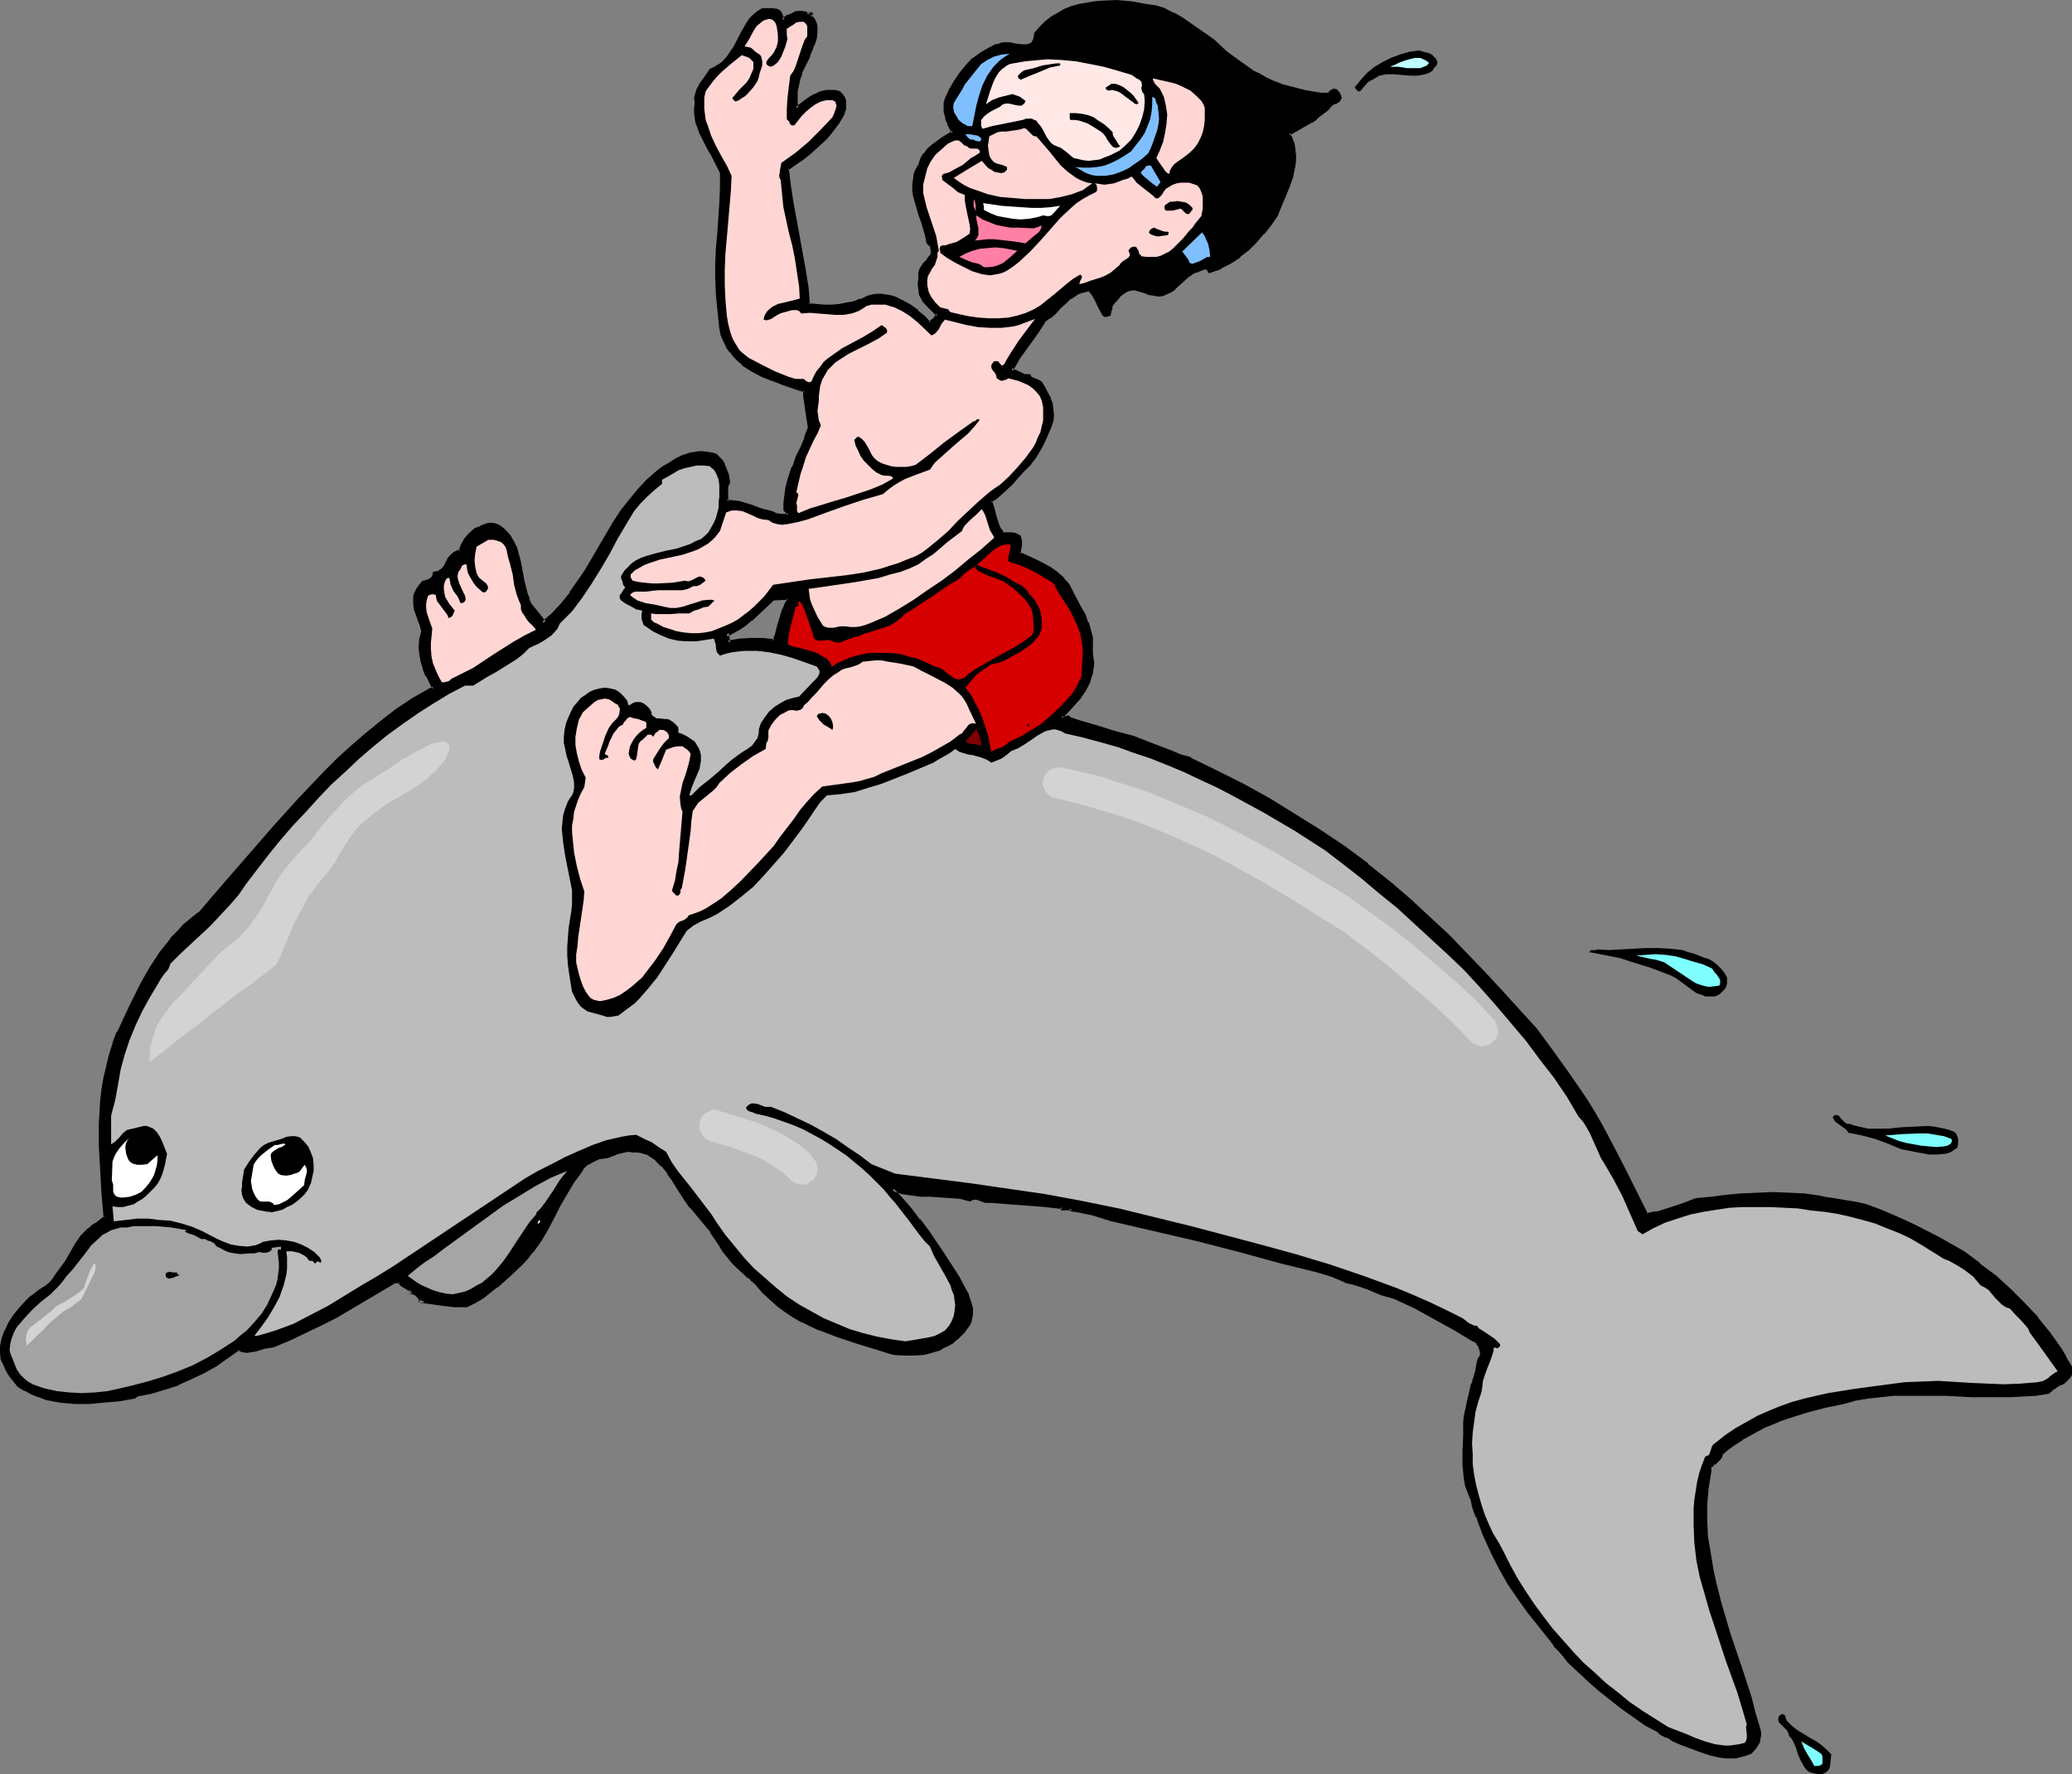
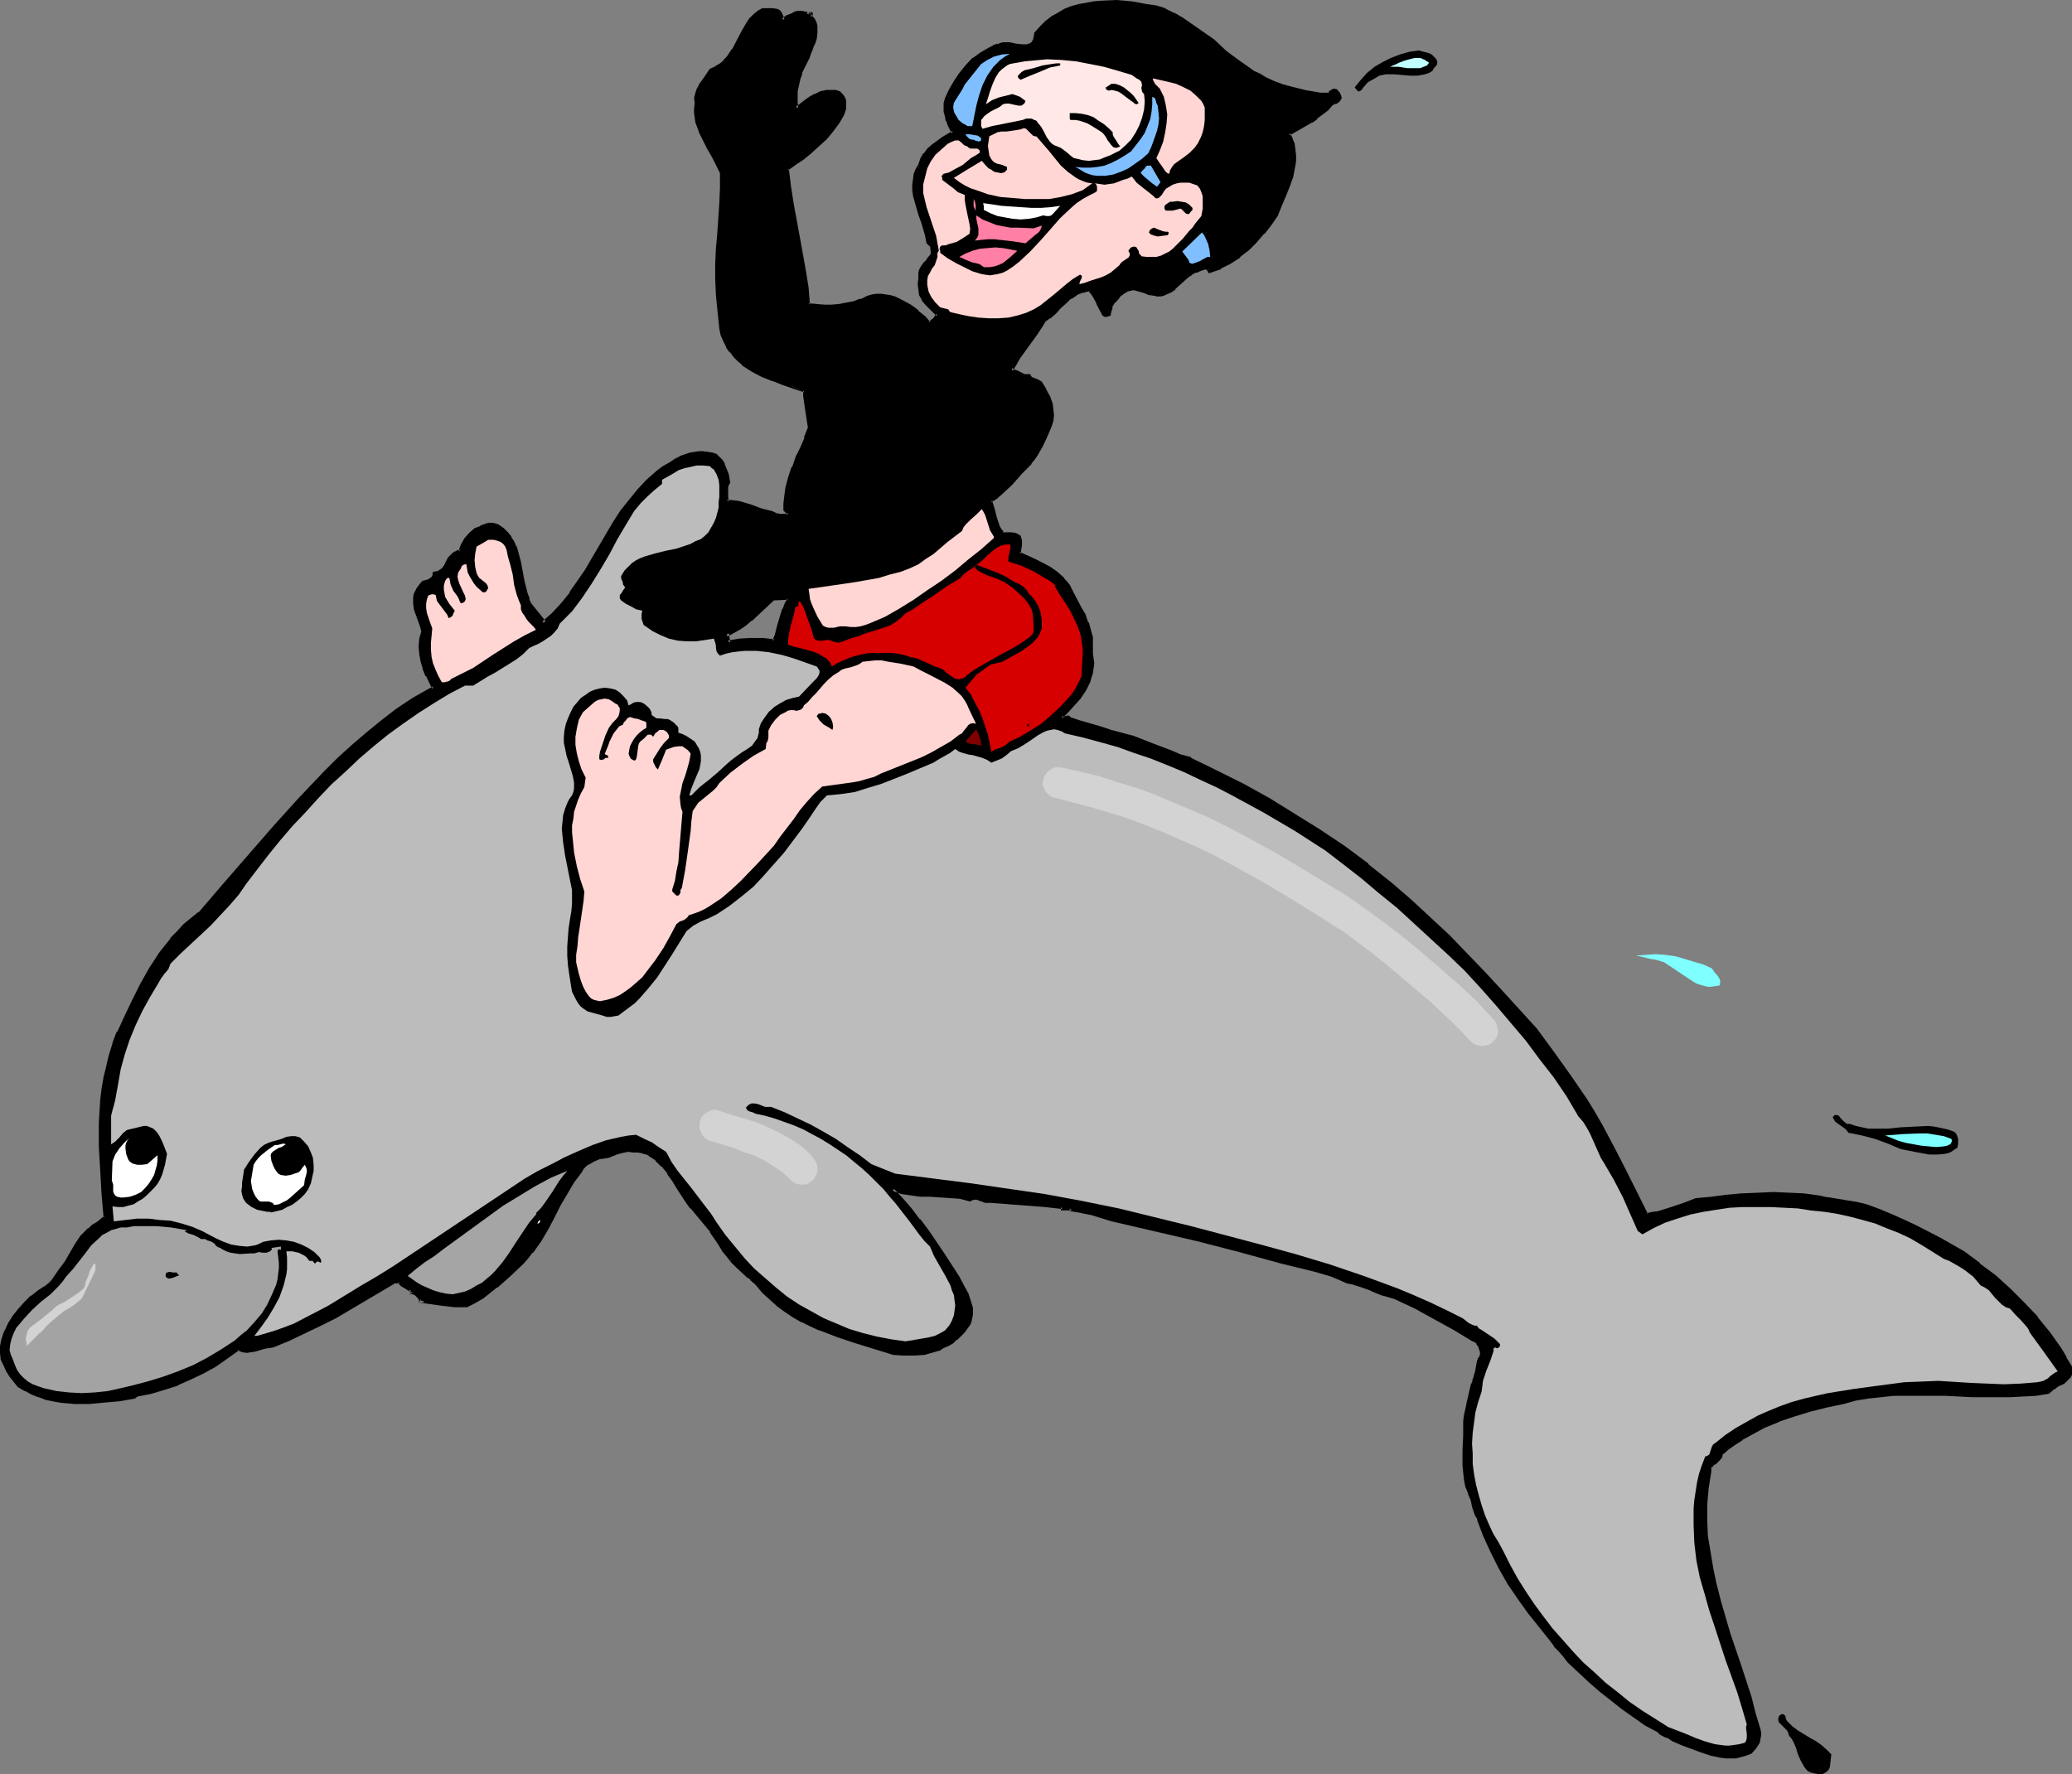
<svg xmlns="http://www.w3.org/2000/svg" xmlns:ns1="http://sodipodi.sourceforge.net/DTD/sodipodi-0.dtd" xmlns:ns2="http://www.inkscape.org/namespaces/inkscape" version="1.0" width="129.937mm" height="111.284mm" id="svg57" ns1:docname="Boy Riding Dolphin.wmf">
  <rect width="100%" height="100%" fill="#808080" stroke="none" />
  <ns1:namedview id="namedview57" pagecolor="#ffffff" bordercolor="#000000" borderopacity="0.25" ns2:showpageshadow="2" ns2:pageopacity="0.0" ns2:pagecheckerboard="0" ns2:deskcolor="#d1d1d1" ns2:document-units="mm" />
  <defs id="defs1">
    <pattern id="WMFhbasepattern" patternUnits="userSpaceOnUse" width="6" height="6" x="0" y="0" />
  </defs>
  <path style="fill:#000000;fill-opacity:1;fill-rule:evenodd;stroke:none" d="m 183.093,142.031 -2.586,2.424 -2.586,2.424 -1.454,1.131 -1.293,0.97 -1.454,0.808 -1.616,0.646 h 0.162 l 0.323,1.939 2.586,-0.485 2.747,-0.162 h 2.747 l 2.747,0.323 0.646,-1.131 0.323,-1.293 0.323,-1.293 0.323,-1.293 0.808,-2.585 0.485,-1.293 0.646,-1.131 -0.323,-0.323 z M 11.15,305.069 l 0.97,-0.808 0.808,-0.97 1.454,-1.939 1.293,-2.101 2.424,-4.201 1.454,-1.939 0.808,-0.808 0.808,-0.808 0.97,-0.808 1.131,-0.646 1.778,-1.293 -0.485,-5.655 -0.485,-5.655 -0.162,-5.655 v -5.494 -2.747 l 0.323,-2.747 0.323,-2.585 0.485,-2.747 0.485,-2.747 0.808,-2.585 0.808,-2.747 0.97,-2.585 1.778,-3.716 1.939,-3.878 1.939,-3.716 2.101,-3.716 2.262,-3.716 1.293,-1.777 1.293,-1.616 1.616,-1.616 1.454,-1.616 1.778,-1.454 1.778,-1.293 5.818,-6.786 11.797,-13.573 5.979,-6.625 6.141,-6.625 3.232,-3.07 3.394,-3.07 3.394,-2.908 3.394,-2.908 3.717,-2.585 3.717,-2.747 5.01,-2.585 -1.616,-3.07 -0.646,-1.616 -0.485,-1.777 -0.323,-1.616 -0.162,-1.777 0.162,-1.939 0.485,-1.777 -0.485,-1.293 -0.323,-1.293 -0.97,-2.585 -0.162,-1.454 v -1.293 l 0.162,-0.808 0.162,-0.646 0.323,-0.646 0.485,-0.646 0.485,-0.485 0.485,-0.323 1.131,-0.485 0.485,-0.162 0.485,-0.323 0.323,-0.485 v -0.808 h 0.646 l 0.646,-0.162 0.646,-0.646 0.646,-0.808 0.485,-0.808 0.646,-0.969 0.646,-0.808 0.323,-0.323 0.485,-0.323 0.485,-0.162 h 0.646 l 0.162,-0.808 0.162,-0.808 0.808,-1.454 1.131,-1.131 1.131,-1.131 1.293,-0.485 1.454,-0.485 0.646,-0.162 h 0.646 0.646 l 0.808,0.323 0.97,0.808 0.97,0.97 0.808,0.969 0.485,0.97 0.646,1.131 0.323,1.131 0.808,2.424 0.485,2.585 0.323,2.585 0.646,2.424 0.485,1.293 0.485,1.131 3.232,4.04 -0.162,0.162 v 0.162 l -0.162,0.323 h 0.162 l 2.424,-2.262 2.262,-2.424 2.101,-2.424 1.939,-2.747 1.778,-2.747 3.232,-5.655 1.778,-2.747 1.616,-2.747 1.778,-2.747 1.778,-2.585 2.101,-2.424 2.101,-2.424 2.424,-2.101 1.454,-0.808 1.293,-0.969 1.616,-0.97 1.454,-0.646 1.939,-0.646 1.939,-0.323 h 0.97 l 1.131,0.162 h 0.97 l 0.97,0.323 0.646,0.808 0.646,0.646 0.323,0.808 0.485,0.808 0.485,1.616 0.485,1.777 -0.323,0.485 -0.323,0.485 v 1.293 1.131 l 0.162,1.131 h 1.454 l 1.293,0.162 2.747,0.97 2.586,0.97 1.293,0.323 1.454,0.323 0.808,0.323 0.97,0.323 h 0.97 l 0.97,-0.162 0.162,-0.323 -0.162,-0.323 -0.646,-0.808 v -1.293 -1.293 l 0.485,-2.585 0.646,-2.424 0.808,-2.262 0.97,-2.424 0.97,-2.262 0.97,-2.262 0.97,-2.424 -0.323,-2.101 -0.485,-2.101 -0.323,-2.262 v -1.131 -1.293 l -5.171,-1.777 -2.586,-0.969 -2.424,-0.969 -2.424,-1.293 -2.101,-1.454 -0.97,-0.808 -0.97,-0.969 -0.808,-1.131 -0.808,-1.131 -0.646,-1.293 -0.646,-1.454 -0.323,-1.616 -0.323,-1.454 -0.323,-3.232 -0.162,-3.232 -0.162,-3.716 v -3.555 l 0.162,-3.555 0.323,-3.555 0.485,-7.11 0.162,-3.716 -0.162,-3.716 -0.97,-2.101 -0.97,-1.939 -1.131,-1.777 -0.97,-1.939 -0.808,-1.939 -0.808,-2.262 -0.162,-0.969 -0.162,-1.131 v -1.131 l 0.162,-1.293 -0.162,-1.131 0.162,-1.131 0.485,-0.969 0.485,-0.808 1.131,-1.777 1.293,-1.939 1.293,-0.646 0.97,-0.646 0.97,-0.808 0.808,-0.808 0.808,-0.969 0.646,-0.969 2.101,-4.201 1.131,-2.101 0.646,-0.808 0.97,-0.969 0.808,-0.646 1.131,-0.808 h 1.131 l 1.131,0.162 0.97,0.162 0.646,0.323 0.323,0.323 0.485,1.616 0.646,-0.485 0.646,-0.323 0.808,-0.485 0.646,-0.323 0.97,-0.162 h 0.808 0.808 l 0.808,0.323 v -0.162 h 0.646 v 0.162 h -0.323 v 0.162 l 0.485,0.646 0.323,0.646 0.323,0.646 0.162,0.808 v 1.454 l -0.162,1.454 -0.485,1.454 -0.646,1.293 -0.485,1.454 -0.485,1.293 -0.646,1.131 -0.646,1.454 -0.485,1.293 -0.323,1.454 -0.323,1.454 v 1.454 1.454 l 0.162,1.293 2.262,-1.616 1.131,-0.808 1.131,-0.646 1.293,-0.646 1.293,-0.323 h 1.454 l 0.808,0.162 0.646,0.323 0.646,0.485 0.323,0.646 0.323,0.485 0.162,0.646 -0.162,1.454 -0.323,1.293 -1.131,1.939 -1.454,1.777 -1.454,1.777 -1.778,1.616 -1.778,1.616 -1.939,1.454 -1.939,1.454 -1.778,1.293 0.485,4.04 0.646,4.04 1.454,7.918 1.454,8.079 0.646,4.201 0.323,4.04 1.939,0.162 1.939,0.162 h 1.778 l 1.778,-0.162 1.778,-0.323 1.616,-0.323 1.778,-0.646 1.616,-0.808 1.131,-0.162 0.97,-0.162 h 1.131 0.97 l 0.97,0.323 1.131,0.323 1.939,0.808 1.778,1.131 1.616,1.293 1.616,1.293 1.454,1.454 0.485,-0.485 0.485,-0.485 0.485,-0.646 0.485,-0.485 -1.778,-1.777 -0.97,-0.969 -0.646,-0.969 -0.646,-1.131 -0.323,-1.131 v -1.293 l 0.162,-1.454 -0.162,-0.646 v -0.485 l 0.162,-0.646 0.323,-0.485 0.646,-0.969 0.97,-0.969 0.646,-0.969 0.162,-0.485 0.162,-0.485 v -0.646 l -0.162,-0.485 -0.323,-0.646 -0.485,-0.646 -0.485,-2.101 -0.646,-2.262 -0.808,-2.262 -0.808,-2.262 -0.485,-2.262 -0.162,-1.131 v -1.293 -1.131 l 0.323,-1.131 0.485,-1.293 0.485,-1.131 0.485,-1.293 0.808,-1.293 0.808,-0.969 1.131,-0.969 2.424,-1.616 2.424,-1.616 -0.646,-0.808 -0.485,-0.969 -0.323,-0.969 -0.323,-1.131 -0.162,-0.969 v -1.131 -0.969 l 0.162,-0.969 0.97,-2.101 1.131,-1.939 1.293,-1.777 1.454,-1.777 1.616,-1.777 1.778,-1.293 1.939,-1.131 1.131,-0.485 0.97,-0.323 0.646,-0.162 0.646,-0.162 h 1.454 l 1.454,0.162 1.454,0.323 h 1.293 l 0.485,-0.162 0.485,-0.323 0.485,-0.323 0.323,-0.646 0.162,-0.646 0.162,-0.969 1.131,-1.293 1.293,-1.293 1.293,-0.969 1.454,-0.969 1.616,-0.808 1.616,-0.646 1.616,-0.485 1.939,-0.485 1.616,-0.162 1.939,-0.162 3.555,-0.162 3.555,0.323 3.394,0.646 1.131,0.162 1.293,0.162 2.101,0.646 1.939,0.969 1.939,1.131 3.878,2.585 3.717,2.747 2.909,2.585 2.909,2.424 3.232,2.101 1.778,0.969 1.616,0.808 1.778,0.808 1.778,0.646 1.778,0.646 1.778,0.485 1.939,0.485 1.939,0.323 1.939,0.162 1.939,0.162 0.323,-0.485 0.323,-0.323 0.485,-0.162 h 0.646 l 0.162,0.485 0.485,0.808 0.162,0.485 -0.323,0.485 -0.485,0.323 -0.646,0.323 -0.646,0.323 -0.97,1.131 -1.293,0.969 -1.131,0.969 -1.293,0.808 -5.333,3.07 0.646,1.293 0.323,1.293 0.323,1.293 v 1.293 1.131 l -0.162,1.293 -0.485,2.424 -0.808,2.262 -0.808,2.424 -1.131,2.262 -0.808,2.262 -1.616,2.101 -1.616,2.101 -1.778,2.101 -1.778,1.777 -2.101,1.616 -2.101,1.616 -2.262,1.131 -2.424,0.969 -0.323,-0.646 -0.485,-0.162 -0.323,-0.162 -0.485,0.162 -0.485,0.162 -0.485,0.323 -0.485,0.162 h -0.485 l -0.97,0.485 -0.808,0.646 -1.616,1.454 -1.616,1.616 -0.97,0.485 -0.97,0.485 -0.646,0.323 -0.808,0.162 h -0.485 -0.646 l -1.293,-0.323 -1.131,-0.485 -1.293,-0.323 -1.131,-0.323 h -0.646 l -0.646,0.162 -0.646,0.162 -0.485,0.485 -1.293,0.969 -1.131,1.293 -0.485,0.646 -0.323,0.808 -0.323,0.808 -0.162,0.808 -0.485,0.162 h -0.323 l -0.323,-0.162 -0.808,-1.454 -0.323,-0.808 -0.323,-0.808 -0.808,-1.454 -0.485,-0.646 -0.646,-0.646 -0.808,0.162 -0.808,0.162 -1.616,0.646 -1.454,0.808 -1.131,1.131 -1.293,1.131 -1.131,1.293 -1.293,1.131 -1.454,0.969 -1.778,2.908 -1.939,2.747 -2.101,2.908 -0.97,1.616 -0.808,1.454 1.131,0.323 0.97,0.646 0.97,0.323 0.646,0.162 h 0.485 l 0.323,0.323 0.162,0.323 0.808,0.323 0.808,0.162 0.646,0.485 0.808,1.293 0.646,1.131 0.485,1.293 0.485,1.293 0.323,1.293 v 1.293 l -0.162,1.293 -0.485,1.454 -0.97,2.101 -0.97,2.262 -1.131,2.101 -0.646,1.131 -0.808,0.97 -2.262,2.262 -2.262,2.585 -2.424,2.262 -1.293,1.131 -1.293,0.808 0.646,1.939 0.485,2.101 0.808,1.939 0.485,0.97 0.485,0.808 2.101,0.162 0.97,0.162 0.97,0.485 0.162,0.97 v 0.97 l -0.162,0.969 -0.162,0.97 1.778,0.808 1.939,0.808 1.778,0.97 1.778,0.97 1.778,1.293 1.454,1.293 0.646,0.808 0.646,0.808 0.323,0.97 0.485,0.808 1.939,3.393 0.808,1.777 0.808,1.777 0.646,1.616 0.323,1.939 0.162,1.777 -0.162,1.939 0.162,1.293 0.162,1.131 -0.162,1.131 -0.162,0.97 -0.162,1.131 -0.485,0.969 -0.97,1.939 -1.131,1.777 -1.454,1.616 -1.454,1.616 -1.454,1.454 0.323,0.323 h 0.162 0.485 l 0.485,-0.162 h 0.323 l 0.323,0.162 2.424,0.97 5.01,1.293 2.424,0.97 2.424,0.485 2.424,0.808 4.525,1.777 4.686,1.777 2.262,0.808 2.424,0.808 6.141,3.07 6.141,3.232 6.141,3.393 6.141,3.555 5.979,3.716 5.818,4.04 5.656,4.201 5.333,4.363 4.686,4.04 4.525,4.201 4.525,4.201 4.202,4.363 4.202,4.363 4.04,4.363 8.242,9.049 4.04,5.332 4.04,5.655 3.878,5.817 1.778,2.909 1.778,2.908 2.586,5.332 2.747,5.171 5.494,10.664 1.454,-0.162 1.454,-0.162 3.07,-0.97 2.909,-1.131 2.909,-0.97 3.555,-0.485 3.555,-0.323 3.717,-0.323 3.717,-0.323 h 3.717 3.717 l 3.555,0.323 3.394,0.323 1.454,0.323 1.293,0.323 2.909,0.485 2.909,0.323 1.454,0.323 1.293,0.485 3.07,0.97 3.07,1.293 2.747,1.293 2.909,1.293 5.656,3.07 5.656,3.232 3.717,2.747 3.555,2.747 3.555,3.232 3.232,3.232 3.232,3.393 2.909,3.716 2.586,3.878 1.293,1.939 1.131,2.101 0.162,0.646 v 0.485 l -0.162,0.485 -0.162,0.485 -0.646,0.646 -0.808,0.646 -0.97,0.646 -0.97,0.485 -0.808,0.646 -0.808,0.646 -2.909,0.485 -3.07,0.162 -2.909,0.162 h -3.07 -6.141 l -6.141,-0.162 -6.302,-0.162 h -3.07 l -3.07,0.162 -3.07,0.162 -2.909,0.485 -2.909,0.485 -3.07,0.646 -3.878,0.808 -3.878,1.131 -3.717,0.97 -3.717,1.454 -3.717,1.454 -3.394,1.777 -1.778,0.97 -1.616,1.293 -1.616,1.131 -1.616,1.293 -0.162,0.646 -0.323,0.485 -0.97,0.969 -0.485,0.323 -0.485,0.485 -0.323,0.485 v 0.808 l -0.646,3.878 -0.323,3.878 v 3.878 l 0.323,3.878 0.485,3.716 0.646,3.878 0.808,3.878 1.131,3.878 2.101,7.594 2.586,7.594 2.424,7.594 1.131,3.716 0.97,3.878 0.162,0.646 v 0.808 l -0.162,0.646 -0.162,0.646 -0.646,1.293 -0.97,1.293 -1.293,0.485 -1.131,0.323 -1.131,0.162 h -1.293 -1.131 l -1.131,-0.162 -2.424,-0.485 -2.262,-0.808 -4.525,-1.616 -2.101,-0.808 -0.808,-0.646 -0.97,-0.323 -0.97,-0.485 -0.323,-0.323 -0.323,-0.323 -2.909,-1.777 -2.909,-1.777 -2.747,-1.939 -5.171,-4.201 -2.586,-2.262 -5.01,-4.524 -0.97,-1.454 -1.131,-1.293 -1.131,-1.131 -0.97,-1.454 -2.586,-3.07 -2.586,-3.393 -2.424,-3.393 -2.262,-3.555 -2.262,-3.716 -1.939,-3.716 -1.616,-3.878 -1.454,-3.878 -0.485,-0.646 -0.323,-0.808 -0.323,-1.454 -0.323,-1.616 -0.646,-1.454 -0.646,-1.777 -0.323,-1.616 -0.162,-1.777 -0.162,-1.616 v -3.393 l 0.162,-3.555 v -1.616 -1.616 l 0.162,-1.454 0.323,-1.454 0.323,-1.454 0.323,-1.454 0.646,-2.747 0.323,-0.97 0.323,-0.808 0.323,-1.939 0.485,-1.777 0.323,-0.97 0.485,-0.808 -0.162,-1.131 -0.323,-0.97 -0.646,-0.646 -0.646,-0.808 -4.686,-2.585 -4.686,-2.747 -4.686,-2.424 -4.848,-2.424 -2.909,-0.808 -2.747,-1.131 -2.747,-0.969 -1.454,-0.485 -1.454,-0.323 -1.778,-0.808 -1.939,-0.646 -3.878,-1.293 -7.918,-1.939 -10.019,-2.747 -10.019,-2.585 -20.362,-4.686 -4.525,-1.454 -2.424,-0.485 -2.424,-0.323 v -0.323 h -2.101 v -0.323 l -4.363,-0.323 -4.202,-0.485 -4.202,-0.323 -4.202,-0.323 -0.808,0.162 -0.646,-0.162 -1.293,-0.485 -0.485,-0.162 h -0.646 -0.646 l -0.646,0.323 -2.101,-0.485 -2.424,-0.323 -4.686,-0.162 -2.262,-0.162 -2.262,-0.323 -2.424,-0.323 -2.101,-0.808 -0.162,0.162 2.262,2.262 2.101,2.585 1.939,2.585 2.101,2.585 3.555,5.494 3.555,5.332 1.616,2.747 0.646,1.616 0.646,1.454 0.323,1.616 v 1.454 0.646 l -0.323,0.808 -0.323,0.646 -0.323,0.808 -0.808,0.97 -0.97,0.969 -0.808,0.808 -0.97,0.808 -0.97,0.646 -1.131,0.485 -0.97,0.485 -1.293,0.485 -2.262,0.485 -2.262,0.162 h -2.424 l -2.586,-0.162 -8.726,-2.747 -4.363,-1.454 -4.202,-1.454 -2.101,-0.97 -2.101,-1.131 -1.939,-1.131 -1.939,-1.131 -1.939,-1.454 -1.616,-1.454 -1.778,-1.616 -1.616,-1.939 -1.293,-1.131 -0.646,-0.485 -0.485,-0.485 -2.262,-2.101 -1.131,-1.131 -0.97,-1.131 -0.97,-1.293 -0.97,-1.454 -0.97,-1.616 -0.97,-1.454 -2.424,-2.909 -2.262,-2.908 -1.293,-1.616 -0.97,-1.454 -0.97,-1.616 -1.131,-1.777 -1.131,-1.777 -1.454,-1.616 -1.454,-1.454 -0.808,-0.646 -0.808,-0.485 -0.97,-0.485 -0.97,-0.323 -0.97,-0.162 h -1.131 l -0.97,-0.162 -0.97,0.162 -2.101,0.646 -1.939,0.646 -1.131,0.162 -0.97,0.162 -1.131,0.646 -1.131,0.485 -0.646,0.323 -0.485,0.485 -0.485,0.646 -0.323,0.646 -1.939,2.585 -1.616,2.747 -1.616,2.747 -1.454,2.909 -1.616,2.747 -1.616,2.747 -1.939,2.585 -0.97,1.293 -1.131,1.293 -3.07,2.908 -3.07,2.747 -1.616,1.293 -1.778,1.293 -1.778,0.97 -1.939,0.969 h -2.747 l -2.747,-0.162 -5.656,-0.97 h 0.485 l -0.485,-0.808 -0.646,-0.646 -0.485,-0.323 -0.485,-0.162 h -0.323 -0.646 0.323 l 0.323,-0.323 -0.323,-0.323 -0.323,-0.323 -0.808,-0.323 -0.808,-0.485 -0.323,-0.323 -0.162,-0.485 h -1.131 l -7.11,4.201 -6.949,4.04 -3.717,1.939 -3.555,1.777 -3.717,1.777 -3.717,1.454 -1.131,0.162 -1.131,0.162 -1.939,0.646 -1.131,0.323 h -0.97 -0.97 l -1.131,-0.485 -2.586,1.939 -2.747,1.939 -2.909,1.616 -3.07,1.454 -3.07,1.293 -3.07,1.131 -3.232,0.808 -3.232,0.646 -0.646,0.646 -3.717,0.485 -3.555,0.323 -3.555,0.323 H 17.614 15.998 l -1.778,-0.323 -1.616,-0.323 -1.616,-0.323 -1.616,-0.485 -1.616,-0.808 -1.616,-0.808 -1.616,-0.808 -1.778,-2.424 -0.808,-1.293 -0.808,-1.293 -0.485,-1.293 -0.162,-1.454 v -1.616 l 0.323,-1.616 0.646,-1.777 0.808,-1.939 1.131,-1.616 1.293,-1.616 1.454,-1.616 1.454,-1.454 1.778,-1.293 z" id="path1" />
  <path style="fill:#000000;fill-opacity:1;fill-rule:evenodd;stroke:none" d="m 182.769,141.547 -2.586,2.585 -2.586,2.424 v 0 l -1.293,1.131 v -0.162 l -1.454,0.97 v 0 l -1.454,0.808 -3.07,1.616 h 1.939 l -0.323,-0.323 0.162,2.262 3.232,-0.485 h -0.162 l 2.747,-0.162 h 2.747 v 0 l 3.07,0.323 0.646,-1.454 v -0.162 l 0.485,-1.131 0.323,-1.293 1.131,-3.878 -0.162,0.162 0.646,-1.293 0.646,-1.454 -0.646,-0.808 -4.04,0.323 0.323,0.808 3.555,-0.162 -0.323,-0.162 0.323,0.323 v -0.485 l -0.646,1.131 -0.485,1.293 -0.162,0.162 -1.131,3.716 -0.323,1.293 -0.323,1.293 v -0.162 l -0.485,1.293 0.485,-0.323 -2.747,-0.323 h -0.162 -2.747 l -2.747,0.162 v 0 l -2.747,0.485 0.646,0.485 -0.323,-2.424 h -0.646 l 0.323,0.97 1.454,-0.808 1.454,-0.808 v 0 l 1.454,-0.97 v 0 l 1.293,-1.131 h 0.162 l 2.586,-2.424 2.586,-2.424 h -0.323 z" id="path2" />
  <path style="fill:#000000;fill-opacity:1;fill-rule:evenodd;stroke:none" d="m 11.312,305.392 h 0.162 l 0.97,-0.808 0.808,-0.97 v 0 l 1.454,-1.939 1.293,-2.101 v 0 l 2.424,-4.363 v 0.162 l 1.454,-1.939 v 0 l 0.808,-0.808 0.808,-0.808 v 0 l 0.97,-0.808 v 0.162 l 0.97,-0.646 1.939,-1.616 -0.485,-5.979 v 0.162 l -0.323,-5.655 -0.323,-5.655 v -5.494 l 0.162,-2.747 v 0.162 l 0.323,-2.747 0.323,-2.747 0.485,-2.747 0.485,-2.585 v 0 l 0.646,-2.585 0.97,-2.747 v 0.162 l 0.97,-2.747 v 0 l 1.778,-3.716 1.778,-3.878 1.939,-3.716 2.101,-3.716 v 0 l 2.424,-3.555 1.293,-1.777 h -0.162 l 1.293,-1.616 v 0 l 1.454,-1.616 1.616,-1.616 1.778,-1.454 -0.162,0.162 1.939,-1.454 5.818,-6.786 11.797,-13.573 5.979,-6.625 6.141,-6.625 3.232,-3.07 3.394,-3.07 3.394,-2.908 h -0.162 l 3.555,-2.909 v 0.162 l 3.555,-2.747 3.878,-2.585 h -0.162 l 5.333,-2.908 -1.616,-3.393 v 0 l -0.646,-1.777 v 0.162 l -0.485,-1.777 v 0.162 l -0.323,-1.777 -0.162,-1.777 v 0.162 l 0.162,-1.777 v 0 l 0.485,-1.939 -0.485,-1.293 -1.293,-4.04 v 0 l -0.323,-1.293 v 0 l 0.162,-1.293 v 0 l 0.162,-0.646 h -0.162 l 0.323,-0.646 0.323,-0.485 h -0.162 l 0.485,-0.646 h 0.162 l 0.323,-0.646 -0.162,0.162 0.646,-0.323 h -0.162 l 1.131,-0.485 0.485,-0.162 0.646,-0.323 0.323,-0.646 0.162,-0.808 -0.323,0.323 h 0.646 l 0.646,-0.323 0.808,-0.646 0.808,-0.808 v -0.162 l 0.485,-0.808 0.485,-0.97 v 0 l 0.485,-0.646 v 0 l 0.323,-0.323 v 0 l 0.485,-0.162 h -0.162 l 0.646,-0.162 h -0.162 l 0.97,-0.162 0.162,-1.131 v 0 l 0.323,-0.646 v 0 l 0.646,-1.454 v 0.162 l 1.131,-1.131 h -0.162 l 1.293,-1.131 v 0.162 l 1.293,-0.485 h -0.162 l 1.293,-0.485 0.646,-0.162 v 0 l 0.646,-0.162 v 0 l 0.646,0.162 v 0 l 0.646,0.323 -0.162,-0.162 1.131,0.808 h -0.162 l 0.97,0.97 v -0.162 l 0.646,0.97 v 0 l 0.646,0.969 0.485,1.131 v 0 l 0.323,1.131 0.808,2.424 v 0 l 0.485,2.585 0.485,2.424 v 0.162 l 0.646,2.424 0.323,1.293 v 0 l 0.646,1.293 3.232,3.878 v -0.485 l -0.162,0.162 v 0.162 l -0.162,0.162 v 0.162 l -0.162,0.323 0.646,0.646 2.747,-2.585 2.262,-2.424 v 0 l 2.101,-2.585 v 0 l 1.939,-2.585 1.778,-2.747 5.01,-8.564 1.616,-2.585 1.778,-2.747 1.778,-2.585 v 0 l 2.101,-2.585 v 0.162 l 2.101,-2.424 2.424,-2.101 v 0.162 l 1.293,-0.97 1.454,-0.97 1.454,-0.808 v 0 l 1.454,-0.808 v 0 l 1.778,-0.485 v 0 l 2.101,-0.323 h -0.162 0.97 1.131 -0.162 l 0.97,0.162 v 0 l 0.97,0.323 -0.162,-0.162 0.646,0.808 v -0.162 l 0.646,0.808 h -0.162 l 0.485,0.646 v 0 l 0.323,0.808 v 0 l 0.646,1.616 0.323,1.777 v -0.485 l -0.323,0.485 -0.162,0.808 -0.162,1.293 0.162,1.131 v 0.162 l 0.162,1.454 h 1.778 v 0 l 1.293,0.162 h -0.162 l 2.747,0.97 2.586,0.808 1.454,0.485 v 0 l 1.293,0.162 h -0.162 l 0.97,0.485 1.131,0.323 h 0.97 l 1.454,-0.323 0.162,-0.808 -0.323,-0.485 -0.646,-0.808 v 0.323 -1.293 0 l 0.162,-1.293 0.485,-2.424 v 0 l 0.646,-2.424 0.808,-2.262 h -0.162 l 0.97,-2.262 1.131,-2.424 0.808,-2.262 h 0.162 l 0.808,-2.585 -0.162,-2.262 -0.485,-2.101 -0.323,-2.101 v 0 -1.131 -1.454 l -5.494,-1.939 4.848,2.585 -0.323,-0.485 v 1.293 l 0.162,1.131 v 0 l 0.323,2.262 0.323,2.101 0.323,2.101 v -0.162 l -0.97,2.424 h 0.162 l -0.97,2.262 -1.131,2.262 -0.808,2.424 h -0.162 l -0.808,2.424 -0.646,2.424 v 0 l -0.323,2.424 -0.162,1.454 v 0 1.616 l 0.808,0.808 -0.162,-0.162 0.162,0.323 v -0.323 0.485 l 0.323,-0.485 -0.97,0.162 v 0 h -0.97 0.162 l -0.97,-0.162 v 0 l -0.97,-0.485 -1.293,-0.323 v 0 l -1.293,-0.323 -2.586,-0.97 -2.747,-0.808 -1.454,-0.162 v 0 l -1.454,-0.162 0.485,0.485 -0.162,-1.131 v 0 -1.131 -1.293 0.162 l 0.162,-0.646 v 0.162 l 0.323,-0.646 -0.323,-1.939 -0.646,-1.616 v 0 l -0.323,-0.808 v -0.162 l -0.485,-0.808 v 0 l -0.646,-0.646 v 0 l -0.808,-0.808 -0.97,-0.323 -1.131,-0.162 v 0 l -1.131,-0.162 h -0.97 v 0 l -2.101,0.323 v 0 l -1.939,0.646 v 0 l -1.616,0.808 v 0 l -1.454,0.97 -1.454,0.808 -1.293,0.969 v 0 l -2.586,2.262 -2.101,2.262 v 0 l -2.101,2.585 v 0 l -1.939,2.424 -1.778,2.747 -1.616,2.747 -5.01,8.564 -1.778,2.585 -1.939,2.747 h 0.162 l -2.101,2.585 v 0 l -2.262,2.424 -2.424,2.101 h 0.646 -0.162 l 0.162,0.323 v -0.162 0.162 l 0.162,-0.323 v 0 l 0.162,-0.323 -3.394,-4.201 v 0 l -0.485,-1.131 h 0.162 l -0.485,-1.131 -0.646,-2.585 v 0.162 l -0.485,-2.585 -0.485,-2.585 v 0 l -0.646,-2.424 -0.323,-1.131 -0.162,-0.162 -0.485,-1.131 -0.646,-0.97 v -0.162 l -0.808,-0.97 v 0 l -0.97,-0.97 v 0 l -1.131,-0.808 -0.808,-0.323 v 0 l -0.808,-0.162 h -0.808 l -0.646,0.162 -1.293,0.485 -0.162,0.162 -1.293,0.485 -1.293,1.131 v 0 l -1.131,1.293 -0.808,1.454 -0.323,0.808 v 0 l -0.162,0.808 0.323,-0.323 h -0.646 l -0.485,0.323 h -0.162 l -0.485,0.323 -0.323,0.323 -0.808,0.808 -0.485,0.97 -0.485,0.969 v 0 l -0.646,0.808 0.162,-0.162 -0.808,0.485 h 0.162 l -0.485,0.162 v 0 l -0.97,0.162 -0.162,0.97 v 0 l -0.162,0.323 v -0.162 l -0.323,0.323 v 0 l -0.485,0.323 -1.131,0.323 h -0.162 l -0.485,0.485 -0.485,0.646 v 0 l -0.485,0.646 -0.323,0.646 -0.323,0.646 -0.162,0.808 v 0.162 1.293 l 0.162,1.454 v 0 l 1.454,4.04 0.323,1.293 v -0.162 l -0.485,1.777 v 0 l -0.162,1.777 v 0.162 l 0.162,1.777 0.323,1.777 v 0 l 0.485,1.616 v 0.162 l 0.646,1.616 h 0.162 l 1.454,3.07 0.162,-0.646 -4.848,2.747 v 0 l -3.878,2.585 -3.555,2.747 v 0 l -3.555,2.908 v 0 l -3.394,2.909 -3.394,3.07 -3.232,3.232 -6.141,6.463 -5.979,6.625 -11.797,13.573 -5.818,6.786 v -0.162 l -1.778,1.454 v 0 l -1.778,1.454 -1.454,1.616 -1.616,1.616 v 0.162 l -1.293,1.616 v 0 l -1.293,1.616 -2.424,3.716 v 0 l -2.101,3.716 -1.939,3.878 -1.778,3.716 -1.778,3.878 h -0.162 l -0.97,2.585 v 0.162 l -0.808,2.585 -0.646,2.585 v 0.162 l -0.646,2.585 -0.485,2.747 -0.323,2.747 -0.162,2.747 v 0 l -0.162,2.747 v 5.494 l 0.323,5.655 0.323,5.655 v 0 l 0.485,5.655 0.162,-0.485 -1.778,1.454 -1.131,0.646 v 0 l -0.808,0.808 h -0.162 l -0.808,0.808 -0.808,0.808 -0.162,0.162 -1.293,1.939 v 0 l -2.424,4.201 v 0 l -1.454,1.939 -1.454,2.101 0.162,-0.162 -0.808,0.969 -0.97,0.808 v 0 z" id="path3" />
  <path style="fill:#000000;fill-opacity:1;fill-rule:evenodd;stroke:none" d="m 185.84,90.486 -2.586,-0.969 h 0.162 l -2.586,-0.969 -2.262,-1.293 v 0 l -2.101,-1.454 v 0 l -0.97,-0.808 -0.97,-0.969 -0.808,-1.131 v 0.162 l -0.808,-1.131 v 0 l -0.646,-1.454 -0.646,-1.293 h 0.162 l -0.323,-1.454 -0.323,-1.454 -0.323,-3.232 -0.162,-3.393 v 0.162 l -0.323,-3.716 0.162,-3.555 0.162,-3.555 v 0.162 l 0.323,-3.555 0.485,-7.11 v -0.162 l 0.162,-3.716 -0.162,-3.878 -0.97,-2.101 -1.131,-1.939 -0.97,-1.939 -1.131,-1.777 -0.808,-2.101 v 0.162 l -0.646,-2.101 v 0 l -0.162,-1.131 -0.162,-1.131 v 0.162 -1.131 -1.293 -1.131 0 l 0.162,-0.969 v 0 l 0.323,-0.969 0.485,-0.808 v 0 l 1.131,-1.777 1.293,-1.777 -0.162,0.162 1.293,-0.646 v 0 l 1.131,-0.808 v 0 l 0.97,-0.808 v 0 l 0.808,-0.808 0.162,-0.162 0.646,-0.969 0.646,-0.969 v 0 l 2.101,-4.201 v 0 l 1.131,-1.939 0.808,-0.969 -0.162,0.162 0.97,-0.969 0.808,-0.646 v 0 L 180.992,2.747 h -0.162 1.131 1.131 -0.162 l 1.131,0.323 h -0.162 l 0.485,0.162 v 0 l 0.323,0.323 -0.162,-0.162 0.808,2.101 1.131,-0.646 0.646,-0.485 h -0.162 l 0.808,-0.323 0.808,-0.323 h -0.162 l 0.808,-0.162 v 0 l 0.808,-0.162 h -0.162 l 0.97,0.162 h -0.162 l 1.454,0.485 V 3.232 l -0.485,0.485 h 0.646 l -0.485,-0.485 v 0.162 l 0.485,-0.323 h -0.485 l -0.485,0.485 0.808,0.969 -0.162,-0.162 0.485,0.808 0.323,0.646 -0.162,-0.162 0.162,0.646 v 0 l 0.162,1.454 v -0.162 l -0.323,1.454 v 0 l -0.485,1.454 0.162,-0.162 -0.646,1.454 v 0.162 l -0.646,1.293 0.162,-0.162 -0.485,1.293 -0.808,1.293 -0.646,1.454 v 0 l -0.485,1.454 -0.323,1.293 v 0.162 l -0.162,1.454 v 0 l -0.162,1.454 0.162,1.454 v 0 l 0.162,2.101 2.747,-2.101 1.131,-0.646 1.293,-0.808 h -0.162 l 1.293,-0.485 v 0 l 1.293,-0.323 h -0.162 1.454 -0.162 l 0.808,0.162 v 0 l 0.808,0.323 -0.323,-0.162 0.646,0.485 v 0 l 0.323,0.485 v 0 l 0.162,0.646 v -0.162 l 0.162,0.646 v -0.162 l -0.162,1.293 v 0 l -0.323,1.293 v -0.162 l -1.131,1.939 -1.293,1.777 v 0 l -1.454,1.777 -1.778,1.616 -1.778,1.616 v 0 l -1.939,1.454 -1.778,1.454 -2.101,1.454 0.485,4.201 0.646,4.04 1.454,8.079 1.616,8.079 0.485,4.04 0.485,4.363 2.262,0.323 v 0 l 1.939,0.162 h 1.778 l 1.939,-0.162 1.616,-0.323 h 0.162 l 1.616,-0.485 1.778,-0.485 v -0.162 l 1.616,-0.646 v 0 l 1.131,-0.162 h -0.162 l 1.131,-0.162 h -0.162 l 1.131,-0.162 h -0.162 l 1.131,0.162 0.97,0.162 v 0 l 0.97,0.323 v 0 l 1.778,0.808 v 0 l 1.778,1.131 1.616,1.293 v 0 l 1.616,1.293 1.616,1.616 0.97,-0.646 0.485,-0.485 v 0 l 0.485,-0.646 v 0 l 0.808,-0.808 -2.101,-2.101 -0.97,-0.969 0.162,0.162 -0.808,-0.969 v 0 l -0.485,-1.131 v 0 l -0.323,-1.131 v 0.162 -1.293 0 l 0.162,-1.454 -0.162,-0.646 v 0 -0.485 0.162 l 0.162,-0.646 v 0 l 0.162,-0.485 v 0 l 0.808,-0.969 -0.162,0.162 0.97,-0.969 v -0.162 l 0.646,-0.969 v 0 l 0.323,-0.485 0.162,-0.646 v -0.646 l -0.323,-0.646 -0.323,-0.646 -0.485,-0.808 v 0.323 l -0.323,-2.262 v 0 l -0.646,-2.262 -0.808,-2.262 -0.808,-2.262 -0.485,-2.262 v 0 l -0.162,-1.131 v 0.162 -1.293 -1.131 0 l 0.323,-1.131 v 0.162 l 0.323,-1.131 v 0 l -0.162,-1.616 -0.646,1.131 v 0 l -0.485,1.131 v 0.162 l -0.162,1.293 v 0 l -0.162,1.131 v 1.293 0 l 0.162,1.131 v 0.162 l 0.646,2.262 0.646,2.262 0.808,2.262 0.646,2.262 v -0.162 l 0.485,2.424 0.646,0.646 v -0.162 l 0.323,0.646 h -0.162 l 0.162,0.485 v -0.162 0.646 -0.162 0.485 0 l -0.162,0.485 V 60.432 l -0.808,0.969 h 0.162 l -0.97,0.969 v 0 l -0.646,0.969 -0.323,0.646 v 0 l -0.162,0.646 v 0.808 0.646 -0.162 l -0.162,1.454 0.162,1.293 0.162,1.293 0.646,1.131 v 0.162 l 0.808,0.969 v 0 l 0.97,0.969 1.778,1.777 v -0.646 l -0.485,0.485 v 0.162 l -0.485,0.646 v -0.162 l -0.485,0.485 v 0 l -0.485,0.323 0.485,0.162 -1.293,-1.454 -1.616,-1.293 v -0.162 l -1.778,-1.293 -1.778,-0.969 v 0 l -1.939,-0.969 v 0 l -1.131,-0.323 v 0 l -1.131,-0.162 -0.97,-0.162 h -1.131 v 0 l -1.131,0.162 v 0 l -1.131,0.323 -1.616,0.808 v -0.162 l -1.616,0.646 -1.778,0.323 v 0 l -1.616,0.323 -1.778,0.162 v 0 h -1.778 l -1.939,-0.162 h 0.162 l -1.939,-0.162 0.323,0.323 -0.323,-4.04 -0.646,-4.04 -1.454,-8.079 -1.454,-7.918 -0.646,-4.201 -0.485,-4.04 -0.162,0.485 1.778,-1.293 1.939,-1.293 1.778,-1.454 0.162,-0.162 1.778,-1.616 1.778,-1.616 1.454,-1.777 v 0 l 1.454,-1.939 1.131,-1.939 0.485,-1.454 v 0 -1.454 -0.646 l -0.323,-0.808 -0.485,-0.646 -0.646,-0.646 -0.97,-0.323 v 0 h -0.808 v 0 h -1.454 l -1.454,0.323 -1.293,0.646 h -0.162 l -1.131,0.646 -1.131,0.808 -2.101,1.616 0.646,0.323 -0.162,-1.293 v 0 -1.454 -1.454 0.162 l 0.323,-1.454 v 0 l 0.323,-1.454 0.485,-1.293 h -0.162 l 0.646,-1.293 0.646,-1.293 0.646,-1.293 v -0.162 l 0.485,-1.293 v 0.162 l 0.485,-1.454 0.162,-0.162 0.485,-1.454 v 0 l 0.162,-1.454 V 6.302 6.14 l -0.162,-0.646 -0.323,-0.808 -0.485,-0.646 -0.485,-0.646 v 0.485 -0.162 l -0.323,0.162 h 0.646 V 2.908 h -1.293 v 0.485 l 0.646,-0.323 -0.97,-0.323 -0.97,-0.162 h -0.97 v 0 l -0.808,0.162 -0.162,0.162 -0.646,0.323 -0.808,0.323 h -0.162 l -0.646,0.485 -0.485,0.485 0.646,0.162 -0.646,-1.616 -0.485,-0.646 -0.646,-0.323 -1.131,-0.162 h -1.131 -1.293 l -1.131,0.646 -0.162,0.162 -0.808,0.646 -0.97,0.969 v 0 l -0.646,0.969 -1.131,1.939 v 0 l -2.262,4.363 v -0.162 l -0.646,0.969 -0.646,0.969 v 0 l -0.808,0.808 h 0.162 l -0.97,0.808 v 0 l -1.131,0.646 h 0.162 l -1.454,0.646 -1.293,1.939 -1.293,1.777 v 0.162 l -0.485,0.808 -0.323,0.969 -0.323,1.293 0.162,1.131 -0.162,1.293 v 1.131 0 l 0.162,1.131 0.162,1.131 v 0 l 0.808,2.101 v 0.162 l 0.97,1.939 0.97,1.939 1.131,1.939 0.97,1.939 0.97,1.939 v -0.162 3.716 l -0.162,3.716 v 0 l -0.485,7.11 -0.323,3.555 v 0 l -0.162,3.555 v 3.555 l 0.162,3.716 v 0 l 0.323,3.393 0.323,3.07 0.162,1.616 0.323,1.616 0.646,1.454 0.646,1.293 V 82.407 l 0.808,1.131 h 0.162 l 0.808,1.131 0.97,0.969 0.97,0.808 v 0.162 l 2.262,1.454 v 0 l 2.424,1.293 2.424,0.969 h 0.162 l 2.424,0.969 5.171,1.777 z" id="path4" />
  <path style="fill:#000000;fill-opacity:1;fill-rule:evenodd;stroke:none" d="m 217.837,40.557 0.646,-1.293 v 0 l 0.485,-1.454 -0.162,0.162 0.808,-1.131 v 0 l 0.808,-0.969 1.131,-0.969 v 0.162 l 2.424,-1.777 2.586,-1.777 -0.646,-1.293 v 0 l -0.485,-0.969 -0.485,-0.808 h 0.162 l -0.323,-0.969 v 0 l -0.162,-0.969 v 0 -1.131 -0.969 0 l 0.162,-0.969 v 0.162 l 0.97,-1.939 0.97,-2.101 v 0.162 l 1.293,-1.939 v 0 l 1.454,-1.777 v 0.162 l 1.616,-1.777 v 0.162 l 1.778,-1.454 1.939,-1.131 h -0.162 l 1.131,-0.323 h -0.162 l 1.131,-0.323 v 0 l 0.646,-0.323 h -0.162 0.646 v 0 h 1.454 v 0 l 1.454,0.162 1.293,0.162 h 1.454 0.646 l 0.646,-0.323 0.485,-0.646 0.323,-0.485 0.323,-0.808 V 8.887 7.918 8.241 l 1.131,-1.293 1.293,-1.293 -0.162,0.162 1.454,-1.131 1.454,-0.969 v 0 l 1.454,-0.808 v 0.162 l 1.616,-0.646 v 0 l 1.616,-0.485 v 0 l 1.778,-0.485 1.778,-0.162 1.778,-0.323 v 0 h 3.555 -0.162 l 3.717,0.323 3.394,0.646 h 1.131 v 0 l 1.131,0.323 2.101,0.646 -0.162,-0.162 2.101,0.969 v 0 l 1.939,1.131 3.717,2.585 3.717,2.747 v -0.162 l 2.909,2.747 v 0 l 3.07,2.424 3.232,2.262 v 0 l 1.616,0.808 1.778,0.969 1.778,0.646 1.616,0.808 h 0.162 l 1.778,0.646 1.778,0.485 1.939,0.485 h 0.162 l 1.778,0.323 1.939,0.162 h 0.162 l 2.101,0.162 0.485,-0.646 v 0 l 0.323,-0.323 h -0.162 l 0.485,-0.162 -0.162,0.162 h 0.485 l -0.323,-0.323 0.323,0.485 v 0.162 l 0.485,0.646 v 0 0.323 l 0.162,-0.323 -0.323,0.646 0.162,-0.162 -0.646,0.323 h 0.162 l -1.293,0.485 -1.131,1.293 -1.293,0.969 h 0.162 l -1.293,0.969 v 0 l -1.131,0.808 v 0 l -5.818,3.232 0.808,1.777 v -0.162 l 0.323,1.293 v 0 l 0.323,1.131 v 0 1.293 1.131 0 l -0.162,1.131 -0.485,2.424 v 0 l -0.808,2.424 -0.808,2.262 v 0 l -0.97,2.262 v 0 l -0.97,2.262 v 0 l -1.454,2.101 -1.616,2.101 v 0 l -1.778,1.939 -1.778,1.777 v 0 l -1.939,1.777 v -0.162 l -2.262,1.454 h 0.162 l -2.424,1.293 v -0.162 l -2.424,0.969 0.646,0.323 -0.323,-0.808 -0.646,-0.323 h -0.485 l -0.646,0.162 -0.485,0.162 h -0.162 l -0.323,0.162 v 0 l -0.485,0.162 v 0 h -0.485 l -0.97,0.646 h -0.162 l -0.808,0.646 v 0 l -1.616,1.454 -1.616,1.616 v -0.162 l -0.808,0.646 v 0 l -0.97,0.485 v -0.162 l -0.646,0.323 -0.646,0.162 v 0 h -0.485 v 0 h -0.646 l -1.293,-0.323 h 0.162 l -1.293,-0.485 -1.131,-0.323 v 0 l -1.293,-0.162 h -0.646 -0.646 v 0 l -0.808,0.323 -0.646,0.323 v 0.162 l -1.293,0.969 -1.131,1.293 v 0 l -0.485,0.808 v 0 l -0.485,0.808 v 0 l -0.323,0.808 v 0.162 0.808 l 0.323,-0.485 -0.646,0.323 h 0.162 l -0.323,-0.162 0.162,0.162 -0.323,-0.162 0.162,0.162 -1.131,-2.262 h 0.162 l -0.323,-0.808 h -0.162 l -0.808,-1.454 v -0.162 l -0.485,-0.646 -0.808,-0.646 h -1.131 v 0 l -0.808,0.162 h -0.162 l -1.454,0.646 v 0 l -1.454,0.969 h -0.162 l -1.131,1.131 -1.293,1.131 -1.131,1.293 -1.293,1.131 v -0.162 l -1.454,1.131 -1.778,2.908 -2.101,2.908 -1.939,2.908 -0.97,1.454 -1.131,1.939 1.616,0.646 h -0.162 l 1.131,0.485 1.293,-0.323 -0.97,-0.485 -0.97,-0.485 h -0.162 l -0.97,-0.485 0.162,0.808 0.97,-1.616 0.808,-1.454 2.101,-2.908 2.101,-2.908 1.778,-2.747 h -0.162 l 1.293,-0.969 h 0.162 l 1.293,-1.131 1.131,-1.293 1.293,-1.131 1.131,-1.131 v 0.162 l 1.454,-0.969 h -0.162 l 1.616,-0.646 -0.162,0.162 0.97,-0.323 h -0.162 0.97 l -0.485,-0.162 0.646,0.646 -0.162,-0.162 0.485,0.646 v 0 l 0.808,1.454 v 0 l 0.323,0.808 v 0 l 1.293,2.424 0.485,0.323 h 0.485 l 0.97,-0.323 0.162,-0.969 v 0 l 0.323,-0.808 h -0.162 l 0.323,-0.808 v 0.162 l 0.485,-0.808 v 0.162 l 1.131,-1.293 h -0.162 l 1.293,-0.969 v 0 l 0.646,-0.323 h -0.162 l 0.646,-0.162 v 0 l 0.646,-0.162 h -0.162 0.646 v 0 l 1.131,0.323 v 0 l 1.131,0.323 1.131,0.485 h 0.162 l 1.131,0.162 0.646,0.162 h 0.162 0.646 l 0.808,-0.162 0.646,-0.323 v 0 l 1.131,-0.485 0.97,-0.646 v -0.162 l 1.616,-1.454 1.616,-1.454 -0.162,0.162 0.97,-0.646 h -0.162 l 0.97,-0.485 h -0.162 0.485 l 0.646,-0.323 v 0 l 0.485,-0.162 h -0.162 l 0.646,-0.162 0.485,-0.162 h -0.323 l 0.485,0.162 -0.162,-0.162 0.323,0.323 -0.162,-0.162 0.485,0.808 2.909,-0.969 v -0.162 l 2.262,-1.131 v 0 l 2.262,-1.454 v -0.162 l 2.101,-1.616 v 0 l 1.778,-1.777 1.778,-2.101 h 0.162 l 1.616,-2.101 1.454,-2.101 0.97,-2.424 v 0 l 0.97,-2.262 v 0 l 0.97,-2.424 0.808,-2.262 v -0.162 l 0.485,-2.424 0.162,-1.131 v -0.162 -1.131 l -0.162,-1.293 v -0.162 l -0.162,-1.131 v -0.162 l -0.485,-1.131 v -0.162 l -0.646,-1.293 -0.162,0.646 5.333,-3.07 h 0.162 l 1.131,-0.808 v -0.162 l 1.293,-0.969 v 0 l 1.293,-0.969 0.97,-1.131 v 0 l 0.485,-0.323 0.646,-0.162 0.646,-0.485 0.485,-0.808 -0.162,-0.646 -0.485,-0.969 v 0.162 l -0.485,-0.646 -0.808,-0.162 -0.646,0.323 -0.485,0.323 v 0.162 l -0.323,0.485 0.323,-0.323 h -1.939 v 0 l -1.939,-0.323 -1.939,-0.323 h 0.162 l -1.939,-0.485 -1.939,-0.485 -1.778,-0.485 h 0.162 l -1.778,-0.646 -1.778,-0.808 -1.616,-0.969 -1.778,-0.808 h 0.162 l -3.232,-2.262 -3.07,-2.262 v 0 l -2.747,-2.585 -0.162,-0.162 -3.717,-2.585 -3.717,-2.585 -1.939,-1.131 h -0.162 l -1.939,-0.969 -0.162,-0.162 -2.101,-0.646 -1.131,-0.162 v 0 L 271.811,0.969 268.256,0.323 264.7,0 v 0 l -3.555,0.162 h -0.162 l -1.778,0.162 -1.778,0.323 -1.778,0.323 v 0 l -1.778,0.485 v 0 l -1.616,0.646 v 0 l -1.616,0.969 v 0 l -1.454,0.808 -1.454,1.131 v 0 l -1.293,1.293 -1.293,1.454 -0.162,1.131 V 8.725 l -0.162,0.808 V 9.372 l -0.323,0.646 0.162,-0.162 -0.485,0.323 h 0.162 l -0.485,0.162 v 0 l -0.485,0.162 h 0.162 -1.293 v 0 l -1.454,-0.162 -1.454,-0.323 v 0 h -1.616 l -0.646,0.162 -0.646,0.323 v -0.162 l -0.97,0.323 -0.162,0.162 -0.97,0.485 v 0 l -1.939,1.131 -1.778,1.293 h -0.162 l -1.616,1.777 v 0 l -1.454,1.777 v 0 l -1.293,1.939 v 0 l -1.131,1.939 -0.97,2.101 -0.323,1.131 v 0 0.969 1.131 0 l 0.323,1.131 v 0 l 0.162,0.969 0.162,0.162 0.323,0.969 0.485,0.969 v 0 l 0.485,0.969 0.162,-0.646 -2.424,1.454 -2.424,1.777 v 0 l -1.131,0.969 -0.808,1.131 h -0.162 l -0.646,1.131 -0.485,1.454 v 0 z" id="path5" />
  <path style="fill:#000000;fill-opacity:1;fill-rule:evenodd;stroke:none" d="m 241.592,89.032 0.97,0.485 0.646,0.162 h 0.646 l -0.323,-0.162 0.162,0.323 0.485,0.323 0.808,0.323 v 0 l 0.808,0.323 h -0.162 l 0.646,0.323 v 0 l 0.646,1.131 v 0 l 0.646,1.131 0.646,1.293 -0.162,-0.162 0.485,1.454 v -0.162 l 0.323,1.293 v 0 1.293 0 l -0.162,1.293 v 0 l -0.323,1.293 v 0 l -0.97,2.101 -0.97,2.262 -1.131,2.101 v 0 l -0.808,0.97 h 0.162 l -0.808,0.969 v 0 l -2.262,2.262 -2.262,2.585 -2.424,2.262 h 0.162 l -1.293,1.131 v -0.162 l -1.454,1.131 0.485,2.262 0.485,2.101 0.808,1.939 0.485,0.969 v 0 l 0.808,1.131 h 2.262 -0.162 l 1.131,0.323 -0.162,-0.162 0.97,0.485 -0.323,-0.323 0.162,0.97 v 0 0.97 0 l -0.162,0.808 v 1.454 l 1.939,0.97 1.939,0.808 1.778,0.808 1.778,1.131 v 0 l 1.616,1.131 v 0 l 1.454,1.293 v 0 l 0.646,0.646 h -0.162 l 0.646,0.97 v -0.162 l 0.485,0.969 0.485,0.97 v 0 l 1.939,3.232 0.808,1.777 0.808,1.777 h -0.162 l 0.646,1.616 v 0 l 0.323,1.777 v 0 l 0.162,1.777 -0.162,1.939 0.162,1.293 0.162,1.131 v 0 1.131 -0.162 l -0.162,1.131 v -0.162 l -0.323,1.131 -0.323,0.97 v 0 l -0.97,1.939 v -0.162 l -1.131,1.939 v -0.162 l -1.454,1.777 -1.293,1.454 -1.778,1.777 0.485,0.646 0.485,0.162 h 0.646 v 0 l 0.485,-0.162 h -0.162 0.323 -0.323 l 0.323,0.162 2.586,0.808 5.01,1.454 2.424,0.97 2.424,0.485 2.424,0.646 h -0.162 l 4.686,1.939 4.686,1.777 v 0 l 2.262,0.808 2.424,0.808 v -0.162 l 6.141,3.07 6.141,3.232 6.141,3.393 v 0 l 5.979,3.555 5.979,3.878 5.818,3.878 5.656,4.201 v 0 l 5.494,4.363 h -0.162 l 4.686,4.04 4.525,4.201 4.525,4.201 4.202,4.363 4.202,4.201 4.202,4.524 8.08,9.049 v -0.162 l 4.04,5.494 4.04,5.655 3.717,5.655 1.939,3.07 1.616,2.908 v -0.162 l 2.747,5.332 2.747,5.332 5.494,10.826 1.778,-0.162 1.454,-0.323 h 0.162 l 2.909,-0.808 3.07,-1.131 2.909,-0.97 h -0.162 l 3.555,-0.485 3.717,-0.485 3.555,-0.323 v 0 l 3.717,-0.162 h 3.717 3.717 -0.162 l 3.555,0.323 3.555,0.323 v 0 l 1.293,0.323 v 0 l 1.454,0.323 2.747,0.323 3.07,0.485 h -0.162 l 1.454,0.323 1.454,0.485 2.909,0.969 v 0 l 2.909,1.131 2.909,1.293 2.909,1.454 5.656,2.908 5.656,3.232 h -0.162 l 3.717,2.747 v -0.162 l 3.717,2.909 h -0.162 l 3.555,3.232 3.394,3.232 3.07,3.393 v 0 l 2.909,3.555 v 0 l 2.586,3.878 1.131,2.101 v -0.162 l 1.293,2.101 -0.162,-0.162 0.162,0.646 v 0 0.485 0 0.485 -0.162 l -0.162,0.485 v -0.162 l -0.646,0.808 0.162,-0.162 -0.97,0.646 -0.97,0.646 h 0.162 l -0.97,0.485 v 0 l -0.97,0.646 v 0 l -0.808,0.646 h 0.323 l -2.909,0.323 -3.07,0.323 v 0 h -2.909 -3.07 -6.141 l -6.141,-0.162 -6.302,-0.162 h -3.07 l -3.07,0.162 v 0 l -3.07,0.162 -3.07,0.485 -2.909,0.485 v 0 l -2.909,0.646 v 0 l -3.878,0.808 v 0 l -4.04,1.131 -3.717,0.97 -3.717,1.454 h -0.162 l -3.555,1.616 -3.394,1.777 -1.778,0.97 h -0.162 l -1.616,1.131 -1.616,1.131 v 0.162 l -1.616,1.293 -0.323,0.97 0.162,-0.162 -0.323,0.485 0.162,-0.162 -1.131,0.97 v -0.162 1.131 l 0.646,-0.323 v 0 l 0.97,-0.97 0.485,-0.646 0.162,-0.808 -0.162,0.323 1.454,-1.293 v 0 l 1.616,-1.131 1.778,-1.131 h -0.162 l 1.778,-0.97 3.555,-1.939 3.555,-1.454 h -0.162 l 3.878,-1.293 3.717,-1.131 3.878,-0.969 v 0 l 3.878,-0.808 v 0 l 2.909,-0.808 v 0 l 2.909,-0.485 3.07,-0.323 2.909,-0.323 v 0 h 3.07 3.07 6.302 l 6.141,0.323 h 6.141 3.07 l 2.909,-0.162 h 0.162 l 2.909,-0.162 3.07,-0.485 0.97,-0.808 h -0.162 l 0.97,-0.485 h -0.162 l 0.97,-0.646 h 0.162 l 0.97,-0.485 0.808,-0.808 0.646,-0.646 0.323,-0.646 v -0.485 -0.162 -0.646 -0.646 l -1.293,-2.101 v -0.162 l -1.131,-1.939 -2.747,-3.878 v 0 l -2.909,-3.555 v -0.162 l -3.232,-3.393 -3.232,-3.232 -3.555,-3.232 v 0 l -3.717,-2.747 v -0.162 l -3.717,-2.747 v 0 l -5.656,-3.232 -5.656,-2.908 -2.747,-1.293 -2.909,-1.293 -3.07,-1.293 v 0 l -3.07,-1.131 -1.293,-0.323 -1.454,-0.323 h -0.162 l -2.909,-0.485 -2.909,-0.485 -1.293,-0.162 h 0.162 l -1.454,-0.323 v 0 l -3.555,-0.485 -3.555,-0.162 v 0 l -3.717,-0.162 -3.717,0.162 -3.717,0.162 h -0.162 l -3.555,0.323 -3.717,0.485 -3.555,0.323 -2.909,1.131 -2.909,0.97 -3.07,0.97 h 0.162 l -1.454,0.162 -1.454,0.323 0.323,0.162 -5.333,-10.664 -2.747,-5.332 -2.747,-5.171 v 0 l -1.778,-3.07 -1.778,-2.908 -3.878,-5.655 -4.04,-5.655 -4.04,-5.494 v 0 l -8.242,-9.049 -4.04,-4.363 -4.202,-4.363 -4.202,-4.363 -4.525,-4.201 -4.525,-4.201 -4.686,-4.04 v 0 l -5.494,-4.363 v -0.162 l -5.656,-4.201 -5.818,-3.878 -5.979,-3.716 -5.979,-3.716 v 0 l -6.141,-3.393 -6.141,-3.07 -6.302,-3.07 v -0.162 l -2.424,-0.646 -2.262,-0.97 v 0 l -4.686,-1.777 -4.525,-1.777 h -0.162 l -2.424,-0.646 -2.424,-0.646 -2.424,-0.808 -5.01,-1.454 -2.424,-0.808 h 0.162 l -0.323,-0.323 h -0.485 l -0.485,0.162 v 0 l -0.485,0.162 h 0.162 l -0.162,-0.162 0.162,0.162 -0.323,-0.323 v 0.646 l 1.454,-1.454 1.454,-1.616 1.454,-1.616 v 0 l 1.293,-1.939 v 0 l 0.97,-1.939 v 0 l 0.323,-1.131 0.323,-0.97 v 0 l 0.162,-1.131 v 0 l 0.162,-1.131 v -0.162 l -0.162,-1.131 -0.162,-1.131 v 0 -1.939 -1.777 -0.162 l -0.485,-1.777 v 0 l -0.485,-1.777 h -0.162 l -0.646,-1.939 -0.97,-1.616 -1.778,-3.393 v 0 l -0.485,-0.97 -0.485,-0.969 -0.646,-0.808 v 0 l -0.646,-0.646 v -0.162 l -1.454,-1.293 -0.162,-0.162 -1.616,-1.131 v 0 l -1.778,-0.97 -1.939,-0.969 -1.778,-0.808 -1.778,-0.808 0.162,0.485 0.162,-1.131 0.162,-0.969 v 0 -1.131 l -0.323,-1.131 -1.131,-0.646 -1.131,-0.162 v 0 h -2.101 l 0.485,0.162 -0.646,-0.969 v 0.162 l -0.485,-0.97 v 0 l -0.646,-1.939 -0.485,-1.939 -0.646,-2.101 -0.162,0.485 1.293,-0.808 v 0 l 1.293,-1.131 v 0 l 2.424,-2.262 2.262,-2.585 2.262,-2.262 v -0.162 l 0.808,-0.969 v 0 l 0.646,-0.97 v 0 l 1.293,-2.262 0.97,-2.101 0.97,-2.262 v 0 l 0.485,-1.454 v 0 l 0.162,-1.454 -0.162,-1.293 v -0.162 l -0.162,-1.293 v 0 l -0.485,-1.293 v -0.162 l -0.646,-1.131 -0.646,-1.293 v 0 l -0.808,-1.293 -0.808,-0.485 -0.808,-0.323 v 0 l -0.808,-0.323 0.162,0.162 -0.162,-0.323 v 0.162 l -0.323,-0.646 h -0.808 0.162 -0.646 v 0 z" id="path6" />
  <path style="fill:#000000;fill-opacity:1;fill-rule:evenodd;stroke:none" d="m 406.1,346.272 -0.485,0.485 v 0 l -0.485,0.485 -0.485,0.808 v 0.808 0 l -0.646,3.878 -0.323,3.716 v 4.04 l 0.323,3.878 v 0 l 0.485,3.878 0.646,3.878 0.97,3.878 v 0 l 0.97,3.878 2.262,7.594 2.424,7.594 2.424,7.594 1.131,3.716 0.97,3.716 0.162,0.808 v -0.162 0.808 -0.162 0.808 -0.162 l -0.323,0.808 0.162,-0.162 -0.808,1.293 h 0.162 l -0.97,1.131 0.162,-0.162 -1.131,0.485 -1.293,0.323 h 0.162 l -1.293,0.162 h 0.162 -1.293 -1.131 0.162 l -1.293,-0.162 v 0 l -2.262,-0.485 -2.262,-0.808 -4.525,-1.616 -2.101,-0.808 0.162,0.162 -0.97,-0.646 -0.97,-0.485 -0.808,-0.323 v 0 l -0.485,-0.323 h 0.162 l -0.485,-0.323 -2.909,-1.777 v 0 l -2.747,-1.777 -2.747,-1.939 v 0 l -5.333,-4.201 h 0.162 l -2.586,-2.262 -5.01,-4.524 h 0.162 l -0.97,-1.293 -0.162,-0.162 -1.131,-1.293 -1.131,-1.131 h 0.162 l -1.131,-1.293 v 0 l -2.586,-3.232 h 0.162 l -2.586,-3.232 -2.424,-3.555 -2.424,-3.393 -2.101,-3.716 v 0 l -1.939,-3.716 -1.778,-3.878 0.162,0.162 -1.616,-4.04 -0.323,-0.808 v 0.162 l -0.323,-0.808 v 0.162 l -0.323,-1.616 -0.485,-1.616 v 0 l -0.646,-1.616 v 0.162 l -0.485,-1.616 v 0 l -0.323,-1.616 -0.323,-1.777 -0.162,-1.616 v 0 l 0.162,-3.393 0.162,-3.555 -0.162,-1.616 0.162,-1.616 v 0.162 l 0.162,-1.454 0.323,-1.454 0.162,-1.616 v 0.162 l 0.485,-1.454 v 0 l 0.485,-2.908 v 0.162 l 0.323,-0.969 h 0.162 l 0.323,-0.97 v 0 l 0.323,-1.939 v 0.162 l 0.485,-1.939 0.323,-0.808 h -0.162 l 0.646,-0.97 -0.162,-1.293 -0.485,-0.97 -0.646,-0.808 -0.808,-0.808 -4.525,-2.747 h -0.162 l -4.686,-2.585 -4.686,-2.424 -4.848,-2.424 v 0 l -2.909,-0.969 h 0.162 l -2.747,-1.131 h -0.162 l -2.747,-0.97 -1.454,-0.485 v 0 l -1.454,-0.323 v 0.162 l -1.778,-0.808 -1.939,-0.808 v 0 l -3.878,-1.293 -7.918,-1.939 -10.019,-2.747 -10.019,-2.424 -20.362,-4.847 -4.525,-1.293 -2.424,-0.646 v 0 l -2.424,-0.323 0.323,0.485 v -0.646 h -2.586 l 0.485,0.323 v -0.646 l -4.686,-0.485 -4.202,-0.485 -4.363,-0.323 v 0 l -4.202,-0.323 h -0.162 l -0.646,0.162 h 0.162 l -0.646,-0.162 v 0 l -1.293,-0.323 h 0.162 l -0.646,-0.323 h -0.808 -0.646 l -0.808,0.485 0.323,-0.162 -2.262,-0.485 v 0 l -2.262,-0.323 h -0.162 l -4.686,-0.162 -2.262,-0.162 v 0 l -2.262,-0.323 -2.262,-0.323 v 0 l -2.424,-0.808 -0.646,0.646 2.586,2.585 2.101,2.585 v -0.162 l 1.939,2.585 v 0 l 1.939,2.585 3.717,5.494 3.555,5.494 1.616,2.747 v 0 l 0.646,1.454 v -0.162 l 0.485,1.616 0.323,1.454 v 0 1.454 -0.162 0.808 0 l -0.162,0.646 v 0 l -0.323,0.646 v 0 l -0.485,0.646 h 0.162 l -0.808,1.131 v -0.162 l -0.97,0.97 -0.808,0.808 v 0 l -0.97,0.808 v 0 l -0.97,0.646 v 0 l -0.97,0.485 -1.131,0.485 0.162,-0.162 -1.131,0.485 -2.424,0.485 h 0.162 l -2.424,0.323 h 0.162 -2.424 v 0 l -2.424,-0.323 v 0 l -8.888,-2.747 -4.202,-1.293 -4.363,-1.616 h 0.162 l -2.101,-0.97 -2.101,-0.97 h 0.162 l -2.101,-1.131 -1.939,-1.293 -1.778,-1.293 v 0 l -1.616,-1.454 -1.778,-1.616 -1.616,-1.939 -1.293,-1.131 v 0 l -0.646,-0.485 v 0 l -0.485,-0.485 -2.262,-2.101 -1.131,-1.131 v 0 l -0.97,-1.131 h 0.162 l 0.162,1.777 v 0 l 1.131,1.131 2.262,2.101 0.485,0.485 h 0.162 l 0.646,0.485 h -0.162 l 1.293,1.131 1.616,1.939 1.778,1.616 1.616,1.454 0.162,0.162 1.778,1.293 1.939,1.293 1.939,1.131 h 0.162 l 1.939,0.97 2.101,0.969 h 0.162 l 4.202,1.616 4.363,1.454 8.888,2.747 2.424,0.162 h 0.162 2.424 v 0 l 2.424,-0.162 v 0 l 2.262,-0.646 1.131,-0.323 h 0.162 l 0.97,-0.646 1.131,-0.485 v 0 l 1.131,-0.646 v 0 l 0.808,-0.808 h 0.162 l 0.808,-0.808 0.97,-0.97 v 0 l 0.808,-1.131 v 0 l 0.485,-0.646 v 0 l 0.323,-0.808 0.162,-0.808 v 0 l 0.162,-0.808 v 0 -1.616 l -0.485,-1.616 -0.485,-1.454 v -0.162 l -0.808,-1.454 v 0 l -1.454,-2.747 -3.555,-5.494 -3.717,-5.494 -1.939,-2.585 h -0.162 l -1.939,-2.585 v 0 l -2.101,-2.424 -2.262,-2.424 v 0.646 l 0.162,-0.162 -0.485,0.162 2.262,0.808 v 0 l 2.262,0.323 2.262,0.323 h 0.162 2.262 l 4.686,0.323 v 0 l 2.262,0.162 v 0 l 2.424,0.646 0.808,-0.485 -0.162,0.162 0.646,-0.162 h -0.162 l 0.485,0.162 v -0.162 l 0.485,0.323 h 0.162 l 1.293,0.485 v 0 h 0.646 0.808 v 0 l 4.202,0.323 h -0.162 l 4.363,0.323 4.202,0.323 4.202,0.485 -0.323,-0.485 v 0.808 h 2.586 l -0.485,-0.485 v 0.646 l 2.909,0.485 h -0.162 l 2.424,0.485 4.686,1.454 20.2,4.686 10.019,2.585 10.019,2.747 7.918,1.939 3.878,1.131 v 0 l 1.939,0.808 1.778,0.808 1.616,0.323 h -0.162 l 1.616,0.485 2.747,0.969 h -0.162 l 2.747,1.131 h 0.162 l 2.747,0.808 v 0 l 4.848,2.262 4.686,2.585 4.686,2.585 v 0 l 4.525,2.747 v -0.162 l 0.808,0.646 h -0.162 l 0.646,0.808 -0.162,-0.162 0.323,0.97 v -0.162 l 0.162,1.131 v -0.323 l -0.323,0.97 h -0.162 l -0.323,0.97 -0.323,1.777 v 0.162 l -0.485,1.777 v 0 l -0.323,0.808 h 0.162 l -0.485,0.97 -0.646,2.908 v 0 l -0.323,1.293 v 0.162 l -0.323,1.454 -0.323,1.454 -0.162,1.454 v 0 1.616 1.616 l -0.162,3.555 v 3.393 0.162 l 0.162,1.616 0.162,1.616 0.323,1.777 v 0 l 0.646,1.616 v 0.162 l 0.646,1.454 v 0 l 0.323,1.616 0.485,1.454 0.323,0.808 0.485,0.646 h -0.162 l 1.454,3.878 v 0 l 1.778,3.878 1.939,3.878 v 0 l 2.101,3.716 2.424,3.555 2.424,3.393 2.586,3.232 v 0 l 2.586,3.232 v 0 l 0.97,1.293 v 0.162 l 1.131,1.131 1.131,1.293 v 0 l 0.97,1.293 0.162,0.162 4.848,4.524 2.586,2.262 v 0 l 5.333,4.201 v 0 l 2.747,1.939 2.747,1.939 v 0 l 3.07,1.616 -0.162,-0.162 0.323,0.485 0.485,0.323 v 0 l 0.97,0.485 0.97,0.323 h -0.162 l 0.97,0.646 2.262,0.969 4.363,1.616 2.424,0.808 2.262,0.485 v 0 l 1.293,0.162 v 0 h 1.131 1.293 v 0 l 1.293,-0.323 v 0 l 1.131,-0.323 1.293,-0.485 1.131,-1.293 v 0 l 0.808,-1.293 0.162,-0.808 v -0.162 l 0.162,-0.646 v -0.808 l -0.162,-0.808 -1.131,-3.716 -0.97,-3.878 -2.424,-7.433 -2.586,-7.594 -2.262,-7.756 -0.97,-3.878 v 0.162 l -0.808,-3.878 -0.646,-3.878 -0.646,-3.878 v 0.162 l -0.162,-3.878 v -3.878 0 l 0.323,-3.716 0.646,-4.04 v 0 -0.808 l -0.162,0.162 0.323,-0.485 v 0.162 l 0.485,-0.485 h -0.162 z" id="path7" />
  <path style="fill:#000000;fill-opacity:1;fill-rule:evenodd;stroke:none" d="m 173.073,297.474 -0.97,-1.293 -0.97,-1.454 -0.97,-1.616 -1.131,-1.454 v 0 l -2.424,-2.908 -2.424,-2.908 h 0.162 l -1.131,-1.454 -2.101,-3.232 -1.131,-1.777 -1.131,-1.777 h -0.162 l -1.293,-1.616 v 0 l -1.454,-1.454 v 0 l -0.808,-0.646 -0.97,-0.485 v 0 l -0.97,-0.485 v -0.162 l -0.97,-0.323 v 0 l -1.131,-0.162 h -1.131 0.162 l -1.131,-0.162 -1.131,0.162 v 0 l -1.939,0.646 h -0.162 l -1.939,0.646 h 0.162 l -1.131,0.323 h -1.131 l -1.131,0.646 -1.293,0.646 -0.646,0.323 -0.485,0.485 -0.485,0.646 -0.323,0.646 v 0 l -2.101,2.585 -1.616,2.747 v 0.162 l -1.454,2.747 -1.454,2.747 -1.616,2.747 v 0 l -1.616,2.747 -1.939,2.747 v 0 l -0.97,1.131 v 0 l -1.131,1.293 -3.07,2.909 -3.07,2.747 v 0 l -1.616,1.293 v 0 l -1.778,1.131 -1.778,1.131 h 0.162 l -1.939,0.97 0.162,-0.162 h -2.747 v 0 l -2.747,-0.162 -5.656,-0.969 v 0.969 h 1.131 l -0.808,-1.454 -0.646,-0.808 h -0.162 l -0.485,-0.323 -0.485,-0.323 v 0 h -0.485 -0.646 l 0.162,0.97 0.485,-0.162 0.646,-0.485 -0.646,-0.808 -0.323,-0.323 h -0.162 l -0.646,-0.323 -0.97,-0.485 0.162,0.162 -0.323,-0.485 0.162,0.162 -0.323,-0.808 h -1.616 l -7.11,4.363 -7.11,4.04 v 0 l -3.555,1.777 -3.555,1.939 -3.717,1.616 -3.878,1.616 0.162,-0.162 -0.97,0.162 -1.131,0.162 h -0.162 l -1.939,0.646 -1.131,0.323 v 0 l -0.97,0.162 h 0.162 l -0.97,-0.162 h 0.162 l -1.293,-0.485 -2.909,2.101 -2.747,1.777 -2.909,1.616 h 0.162 l -3.07,1.616 -3.07,1.131 h 0.162 l -3.232,1.131 -3.232,0.808 h 0.162 l -3.394,0.808 -0.808,0.485 h 0.162 l -3.555,0.485 -3.555,0.485 -3.555,0.162 v 0 H 17.614 15.998 v 0 l -1.778,-0.323 -1.616,-0.323 h 0.162 l -1.616,-0.323 -1.778,-0.485 H 9.534 L 7.918,329.791 6.302,328.983 v 0 l -1.454,-0.97 0.162,0.162 -1.939,-2.424 -0.808,-1.131 v 0 l -0.646,-1.293 v 0 L 1.131,322.035 v 0 l -0.323,-1.454 v 0.162 -1.616 0.162 l 0.323,-1.616 v 0 l 0.808,-1.939 -0.162,0.162 0.97,-1.777 v 0 l 1.131,-1.777 1.131,-1.616 v 0 l 1.454,-1.454 1.454,-1.454 v 0 l 1.616,-1.293 v 0 l 1.778,-1.131 -0.485,-0.646 -1.778,1.131 v 0 l -1.616,1.293 H 7.272 l -1.454,1.454 -1.454,1.616 v 0 l -1.293,1.616 -1.131,1.777 v 0 l -0.808,1.777 -0.162,0.162 -0.646,1.939 v 0 L 0,319.126 v 1.616 0 l 0.162,1.616 0.646,1.293 v 0 l 0.646,1.454 v 0 l 0.808,1.293 1.939,2.424 1.616,0.97 h 0.162 l 1.454,0.808 1.616,0.646 h 0.162 l 1.616,0.646 1.616,0.323 v 0 l 1.778,0.323 1.616,0.162 h 0.162 l 1.616,0.162 h 3.394 0.162 l 3.394,-0.323 3.717,-0.323 3.717,-0.646 0.808,-0.646 -0.162,0.162 3.232,-0.646 v 0 l 3.232,-0.97 3.07,-0.97 0.162,-0.162 2.909,-1.293 3.07,-1.454 v 0 l 2.909,-1.616 2.747,-1.939 2.747,-1.939 h -0.485 l 1.131,0.485 1.131,0.162 0.97,-0.162 h 0.162 l 0.97,-0.162 2.101,-0.646 v 0 l 0.97,-0.162 1.131,-0.162 3.878,-1.616 3.717,-1.777 3.717,-1.777 3.555,-1.777 v 0 l 7.11,-4.201 7.11,-4.201 -0.323,0.162 h 1.131 l -0.323,-0.323 0.162,0.485 0.485,0.485 0.808,0.485 0.808,0.485 h -0.162 l 0.485,0.162 -0.162,-0.162 0.323,0.485 v -0.646 l -0.323,0.323 0.323,-0.162 h -0.323 l 0.162,0.97 h 0.485 -0.162 0.485 v 0 l 0.323,0.162 v -0.162 l 0.323,0.323 v 0 l 0.646,0.646 v 0 l 0.323,0.808 0.485,-0.808 h -0.485 l -0.162,0.969 5.656,0.808 2.909,0.323 v 0 h 2.909 l 1.939,-0.969 v 0 l 1.939,-1.131 1.616,-1.293 v 0 l 1.616,-1.293 h 0.162 l 3.07,-2.747 3.07,-2.908 1.131,-1.293 v 0 l 0.97,-1.293 h 0.162 l 1.939,-2.747 1.616,-2.747 v 0 l 1.454,-2.747 1.454,-2.908 1.616,-2.747 v 0 l 1.616,-2.747 1.939,-2.585 0.323,-0.646 v 0 l 0.485,-0.485 v 0 l 0.485,-0.485 -0.162,0.162 0.646,-0.323 1.131,-0.646 1.131,-0.485 h -0.162 l 1.131,-0.162 1.131,-0.162 2.101,-0.808 h -0.162 l 1.939,-0.485 v 0 l 0.97,-0.162 v 0 l 0.97,0.162 v 0 h 1.131 v 0 l 0.97,0.162 v 0 l 0.97,0.323 -0.162,-0.162 0.97,0.485 h -0.162 l 0.808,0.485 0.97,0.646 h -0.162 l 1.454,1.454 v -0.162 l 1.454,1.777 h -0.162 l 1.293,1.777 0.97,1.616 2.101,3.232 1.131,1.616 h 0.162 l 2.262,2.747 2.424,2.908 h -0.162 l 1.131,1.616 0.97,1.454 0.97,1.616 0.97,1.131 v 0 l 0.97,1.293 z" id="path8" />
  <path style="fill:#a3a3a3;fill-opacity:1;fill-rule:evenodd;stroke:none" d="m 15.675,302.645 1.616,-1.777 2.909,-3.716 1.454,-1.939 1.778,-1.616 0.808,-0.808 0.97,-0.485 1.131,-0.646 1.131,-0.323 1.131,-0.323 h 1.454 l 1.616,-0.323 h 1.778 1.778 1.778 l 3.555,0.323 3.717,0.646 -0.485,0.323 v 0 l 0.97,0.485 1.131,0.323 0.97,0.485 0.808,0.485 h 0.97 l 0.485,0.323 0.646,0.162 0.646,0.323 0.485,0.323 0.162,0.323 0.162,0.162 0.485,0.323 0.485,0.162 0.485,0.323 0.97,0.485 0.97,0.323 1.131,0.162 1.131,0.162 2.424,-0.162 h 0.97 l 1.131,-0.323 0.808,0.162 h 0.97 l 0.808,-0.323 0.485,-0.485 -0.162,-0.323 2.262,-0.323 v 0.808 l -0.323,-0.162 h -0.162 l -0.323,0.323 v 0.162 l 0.162,1.293 0.162,1.454 v 1.293 l -0.162,1.293 -0.162,1.293 -0.323,1.293 -0.97,2.262 -1.131,2.424 -1.293,2.101 -1.778,2.101 -1.778,1.939 -1.454,1.131 -1.454,1.293 -3.232,2.101 -3.232,1.939 -3.394,1.777 -3.555,1.454 -3.555,1.293 -3.717,1.131 -3.717,0.97 -2.747,0.646 -2.909,0.646 -3.07,0.323 -3.07,0.162 -3.07,-0.162 -2.909,-0.323 -2.909,-0.646 -1.454,-0.485 -1.293,-0.485 -1.131,-0.646 -0.97,-0.808 -0.808,-0.808 -0.808,-1.131 -0.485,-1.131 -0.485,-1.293 -0.485,-1.131 -0.323,-1.131 0.162,-1.454 0.323,-1.293 0.485,-1.293 0.646,-1.293 0.97,-1.131 0.808,-0.97 1.939,-2.101 2.101,-1.939 2.262,-1.777 1.939,-1.939 0.97,-1.131 z" id="path9" />
  <path style="fill:#bcbcbc;fill-opacity:1;fill-rule:evenodd;stroke:none" d="m 27.31,260.795 0.646,-3.555 0.646,-3.716 0.97,-3.555 1.131,-3.393 1.454,-3.555 1.616,-3.393 1.778,-3.232 1.939,-3.232 0.646,-1.131 0.808,-1.131 0.97,-1.131 0.485,-1.293 2.262,-2.262 2.424,-2.262 2.424,-2.262 2.424,-2.262 2.262,-2.424 2.262,-2.424 2.101,-2.424 1.778,-2.585 2.586,-3.393 2.747,-3.555 2.747,-3.393 2.909,-3.393 3.07,-3.232 3.07,-3.393 3.07,-3.232 3.394,-3.07 3.232,-3.07 3.394,-2.909 3.394,-2.747 3.555,-2.585 3.717,-2.585 3.555,-2.262 3.717,-2.262 3.717,-1.939 h 1.939 l 3.394,-2.101 1.778,-0.969 3.394,-2.101 1.778,-1.131 1.454,-1.131 1.454,-1.454 0.97,-0.485 1.131,-0.485 1.131,-0.646 0.97,-0.646 0.97,-0.646 0.808,-0.808 0.808,-0.969 0.485,-1.131 1.454,-1.454 1.454,-1.454 2.424,-3.232 2.262,-3.393 2.101,-3.393 2.101,-3.555 1.778,-3.393 2.101,-3.555 1.939,-3.232 1.616,-1.939 1.616,-1.616 1.616,-1.454 1.778,-1.454 v -0.97 l 2.586,-1.454 1.293,-0.808 1.454,-0.485 1.454,-0.323 1.454,-0.323 h 1.454 l 1.616,0.162 0.485,0.485 0.485,0.323 0.646,1.131 0.485,1.293 0.162,1.293 v 1.293 1.454 l -0.162,1.293 v 1.293 l -0.646,2.424 -0.485,1.131 -0.646,1.131 -0.646,1.131 -0.808,0.808 -0.97,0.808 -1.293,0.485 -1.131,0.646 -0.97,0.323 -2.424,0.808 -2.424,0.485 -2.586,0.646 -2.262,0.646 -1.293,0.485 -0.97,0.485 -0.97,0.646 -0.97,0.97 -0.808,0.808 -0.808,1.293 v 0.646 l 0.323,0.646 0.162,0.808 0.485,0.646 -0.485,0.646 -0.485,0.808 -0.323,0.323 v 0.323 0.485 l 0.323,0.485 1.131,0.808 1.293,0.646 1.131,0.646 1.454,0.323 -0.162,0.808 v 1.131 l 0.323,0.97 0.162,0.485 0.485,0.323 1.616,1.131 1.939,0.969 1.939,0.808 2.101,0.485 2.101,0.162 h 2.262 l 2.101,-0.323 2.101,-0.323 0.162,0.485 0.162,0.485 0.162,0.646 v 0.485 l 0.162,0.97 0.323,0.485 0.485,0.485 1.454,-0.485 1.454,-0.323 1.293,-0.162 1.616,-0.162 h 2.909 l 2.909,0.323 3.07,0.646 2.747,0.808 2.747,0.97 2.747,0.97 0.323,0.485 0.323,0.485 v 0.485 l -0.162,0.485 -0.162,0.323 -0.323,0.485 -0.808,0.808 -3.394,3.555 -1.454,0.323 -1.616,0.485 -1.454,0.808 -1.293,0.808 -1.293,1.131 -0.97,1.293 -0.97,1.454 -0.485,1.454 v 0.808 l -0.162,0.646 -0.162,0.646 -0.485,0.646 -0.808,1.131 -1.131,0.808 -1.293,0.808 -1.131,0.808 -1.293,0.97 -1.131,0.97 -2.101,1.939 -2.101,1.777 -2.262,1.777 -1.939,1.939 h -0.485 l 0.485,-1.616 0.646,-1.616 1.293,-3.07 0.323,-1.777 v -0.646 -0.808 l -0.162,-0.808 -0.323,-0.808 -0.485,-0.808 -0.485,-0.808 -0.97,-0.646 -0.97,-0.646 -0.97,-0.485 -0.97,-0.323 v -0.646 -0.485 l -0.162,-0.323 -0.323,-0.323 -0.646,-0.646 -0.97,-0.646 -0.485,-0.162 h -0.646 l -1.293,-0.162 h -0.646 l -0.485,-0.323 -0.485,-0.323 -0.323,-0.485 0.162,-0.162 -0.485,-0.97 -0.646,-0.646 -0.808,-0.646 -0.808,-0.323 h -0.485 -0.485 l -0.646,0.162 -0.485,0.323 -0.646,0.323 -0.162,-0.485 -0.162,-0.646 -0.808,-0.97 -0.97,-0.97 -0.485,-0.323 -0.485,-0.323 -1.293,-0.323 -1.293,-0.162 -1.131,0.162 -1.293,0.323 -1.131,0.485 -1.131,0.808 -0.97,0.646 -0.808,0.97 -0.97,1.131 -0.646,1.293 -0.646,1.454 -0.485,1.293 -0.323,1.454 -0.162,1.616 v 1.454 l 0.323,1.454 0.323,1.616 0.485,1.454 0.97,3.232 0.323,1.616 v 1.454 l -0.162,0.808 -0.323,0.808 -0.485,0.646 -0.485,0.808 -0.646,1.616 -0.485,1.616 -0.162,1.616 -0.162,1.616 0.162,1.616 0.162,1.616 0.485,3.232 0.646,3.232 0.646,3.232 0.323,1.616 v 1.616 1.616 l -0.162,1.777 -0.323,1.939 -0.323,2.101 -0.162,2.101 -0.162,2.262 v 2.101 l 0.162,2.262 0.323,2.262 0.323,2.101 0.323,1.939 0.485,0.97 0.485,0.97 0.485,0.808 0.646,0.808 0.646,0.485 0.97,0.646 3.555,0.97 0.97,0.323 h 0.97 l 0.808,-0.162 0.97,-0.162 1.293,-0.97 1.293,-0.97 1.293,-0.97 1.131,-1.131 2.101,-2.424 2.101,-2.585 1.778,-2.747 1.778,-2.747 3.394,-5.494 0.808,-0.646 0.808,-0.646 1.778,-0.97 1.939,-0.808 1.939,-0.969 2.909,-1.939 2.909,-2.262 2.747,-2.262 2.424,-2.585 2.424,-2.747 2.424,-2.747 4.363,-5.817 1.454,-2.101 1.293,-1.939 1.454,-2.101 0.808,-0.808 0.808,-0.808 1.778,-0.162 1.616,-0.162 3.232,-0.485 3.07,-0.97 3.232,-0.969 6.141,-2.424 6.141,-2.585 1.293,-0.808 2.586,-1.454 1.293,-0.969 0.97,0.646 0.97,0.323 1.131,0.323 1.131,0.162 2.262,0.646 1.131,0.485 0.97,0.646 2.424,-0.969 1.131,-0.808 1.131,-0.97 0.808,-0.323 0.808,-0.323 1.616,-0.97 1.454,-0.969 1.616,-1.131 1.454,-0.808 0.808,-0.323 0.808,-0.162 0.808,-0.162 0.808,0.162 0.97,0.323 0.808,0.485 4.202,0.97 4.202,1.131 4.04,1.131 4.04,1.454 3.878,1.293 4.04,1.616 3.878,1.616 3.717,1.777 3.878,1.777 3.717,1.939 7.434,4.04 7.434,4.363 7.272,4.686 4.202,3.232 4.363,3.393 4.202,3.555 4.202,3.393 4.04,3.716 4.04,3.716 4.04,3.716 3.878,3.716 3.717,4.04 3.717,4.201 3.555,4.201 3.555,4.201 3.232,4.363 3.394,4.363 3.07,4.524 2.747,4.686 1.131,1.293 0.808,1.293 0.808,1.454 0.646,1.454 0.646,1.454 0.646,1.454 0.646,1.454 0.808,1.293 2.262,3.878 2.101,4.04 1.778,4.04 1.778,4.04 1.131,0.808 2.586,-1.454 2.747,-1.293 2.909,-0.97 3.07,-0.97 3.07,-0.646 3.07,-0.485 3.232,-0.485 3.07,-0.162 h 3.394 3.232 l 3.232,0.162 3.232,0.162 3.07,0.485 3.232,0.323 3.07,0.485 2.909,0.646 3.07,0.808 2.909,0.808 2.747,1.131 2.909,1.131 2.747,1.293 2.747,1.616 2.586,1.616 2.586,1.616 1.293,0.485 1.131,0.646 1.131,0.646 1.293,0.808 2.101,1.616 1.778,2.101 0.97,0.485 0.97,0.646 1.454,1.777 0.808,0.808 0.808,0.808 0.97,0.646 0.97,0.323 1.293,1.454 1.293,1.293 1.293,1.454 0.485,0.646 0.323,0.808 3.394,4.686 3.232,4.524 -0.646,0.323 -1.131,0.808 -0.485,0.485 -1.131,0.646 -0.646,0.162 -0.808,0.162 -3.878,0.323 -4.04,0.162 -3.878,-0.162 -3.878,-0.162 -7.757,-0.485 -4.04,0.162 -4.04,0.162 -6.141,0.808 -5.979,0.808 -5.979,0.969 -2.909,0.646 -2.747,0.646 -2.909,0.808 -2.747,0.97 -2.747,1.131 -2.586,1.131 -2.586,1.454 -2.586,1.454 -2.424,1.616 -2.424,1.939 -0.485,0.323 -0.323,0.485 -0.162,0.485 -0.162,0.485 -0.162,0.485 -0.162,0.485 -0.485,0.323 -0.485,0.162 -0.808,2.101 -0.646,1.939 -0.485,2.101 -0.323,2.101 -0.323,2.101 -0.162,1.939 v 4.04 l 0.162,4.04 0.485,4.201 0.808,4.04 1.131,3.878 1.131,4.04 1.293,3.878 2.586,7.918 2.747,7.594 1.131,3.716 1.131,3.878 -0.162,0.485 v 0.485 l 0.162,1.293 v 0.97 l -0.162,0.646 -0.323,0.485 -1.293,0.323 -1.131,0.162 -1.131,0.162 h -1.131 l -2.424,-0.323 -2.262,-0.646 -2.262,-0.808 -2.262,-0.97 -2.101,-0.808 -2.101,-0.808 -3.07,-1.939 -3.07,-1.939 -3.07,-2.101 -2.747,-2.262 -2.909,-2.262 -2.586,-2.424 -2.747,-2.424 -2.424,-2.585 -2.424,-2.747 -2.424,-2.747 -2.101,-2.747 -2.262,-3.07 -1.939,-2.908 -1.939,-3.07 -1.778,-3.232 -1.616,-3.232 -1.131,-2.101 -1.293,-2.101 -0.97,-2.101 -0.97,-2.262 -0.808,-2.424 -0.646,-2.262 -0.646,-2.424 -0.485,-2.585 -0.323,-2.424 v -2.424 l -0.162,-2.424 0.162,-2.585 0.323,-2.424 0.323,-2.424 0.646,-2.424 0.808,-2.424 0.162,-1.131 0.162,-1.454 0.808,-2.424 0.97,-2.424 0.808,-2.424 -0.162,-0.162 0.162,-0.323 h 0.162 l 0.162,-0.323 0.162,0.323 h 0.162 0.162 0.162 l 0.323,-0.323 0.162,-0.162 v -0.485 l -0.646,-0.646 -0.646,-0.646 -1.454,-0.97 -1.454,-0.97 -0.808,-0.485 -0.485,-0.646 h -0.485 l -0.485,-0.162 -0.97,-0.485 -0.808,-0.646 -0.646,-0.485 -3.878,-1.939 -3.717,-1.777 -4.04,-1.777 -3.878,-1.616 -7.918,-2.908 -8.08,-2.747 -8.08,-2.424 -8.242,-2.262 -16.483,-4.363 -8.565,-2.101 -8.565,-2.101 -8.726,-1.777 -8.726,-1.616 -8.888,-1.293 -8.888,-1.293 -17.776,-2.262 -5.656,-2.262 -2.747,-2.101 -2.909,-1.939 -2.747,-1.939 -3.07,-1.777 -2.909,-1.616 -3.07,-1.454 -3.07,-1.454 -3.232,-1.293 h -0.646 -0.808 l -1.616,-0.646 -0.808,-0.162 h -0.808 l -0.646,0.323 -0.323,0.323 -0.323,0.323 0.162,0.323 0.162,0.323 0.646,0.323 0.646,0.162 0.646,0.323 2.262,0.485 2.262,0.646 2.262,0.808 2.262,0.808 2.262,0.97 2.101,1.131 2.101,1.131 2.101,1.293 1.939,1.293 1.939,1.293 1.939,1.616 1.778,1.454 1.778,1.616 1.778,1.777 1.616,1.616 1.454,1.777 1.293,1.454 1.131,1.454 2.262,2.908 2.262,3.07 1.293,1.616 1.293,1.293 0.97,2.262 1.293,2.262 1.293,2.262 1.293,2.424 0.323,1.131 0.485,1.131 0.162,1.293 0.162,1.131 -0.162,1.293 -0.162,1.131 -0.485,1.293 -0.646,1.131 -0.97,1.131 -1.131,0.646 -1.293,0.646 -1.293,0.323 -2.747,0.485 -2.909,0.485 -3.394,-0.485 -3.394,-0.646 -3.232,-0.808 -3.232,-0.97 -3.07,-1.293 -3.07,-1.293 -2.909,-1.616 -2.909,-1.616 -2.909,-1.939 -2.586,-2.101 -2.586,-2.262 -2.586,-2.262 -2.262,-2.424 -2.262,-2.747 -2.262,-2.747 -1.939,-2.747 -1.454,-2.262 -1.616,-2.101 -3.07,-4.04 -3.232,-4.04 -1.454,-2.101 -1.293,-2.424 -1.778,-1.131 -1.616,-1.131 -1.778,-0.808 -1.939,-0.97 -1.778,0.162 -1.778,0.323 -3.555,0.808 -3.232,1.131 -3.394,1.454 -3.232,1.454 -3.07,1.616 -3.232,1.616 -3.07,1.777 -15.514,10.341 -15.514,10.341 -3.878,2.424 -3.878,2.262 -7.918,4.847 -4.04,2.101 -4.04,2.101 -2.101,0.808 -2.262,0.808 -2.101,0.646 -2.262,0.646 h -0.646 l 1.616,-2.101 1.616,-2.262 1.454,-2.424 1.293,-2.424 0.97,-2.747 0.323,-1.293 0.323,-1.293 0.162,-1.293 v -1.454 -1.293 l -0.162,-1.454 h 0.646 0.808 l 0.646,0.162 0.808,0.162 0.646,0.323 0.646,0.323 0.646,0.485 0.323,0.485 0.323,0.323 h 0.808 v 0.162 l 0.162,0.162 0.323,0.323 0.485,-0.485 h 0.323 l 0.323,0.162 v 0.162 l 0.323,-0.162 v 0 -0.485 l -0.162,-0.323 -0.162,-0.323 -1.293,-1.293 -1.454,-0.97 -1.616,-0.808 -1.778,-0.646 -1.778,-0.323 -1.778,-0.162 -1.939,0.162 -1.778,0.323 -0.97,0.485 -0.808,0.323 -0.97,0.162 -0.97,0.162 -1.939,-0.162 -1.939,-0.323 -1.778,-0.646 -1.778,-0.808 -3.394,-1.777 -2.262,-0.969 -2.586,-0.808 -2.586,-0.646 -2.586,-0.162 -2.586,-0.323 h -2.747 l -2.747,0.323 -2.747,0.323 -0.323,-3.555 1.293,0.162 h 1.293 l 1.131,-0.323 1.293,-0.323 0.97,-0.646 1.131,-0.646 0.97,-0.808 0.808,-0.808 0.97,-0.97 0.808,-0.97 0.646,-1.131 0.485,-1.131 0.323,-1.131 0.323,-1.131 0.485,-2.585 -0.808,-2.101 -0.485,-1.131 -0.485,-0.969 -0.646,-0.97 -0.808,-0.808 -1.131,-0.485 -0.485,-0.162 h -0.646 l -4.04,0.97 -0.97,0.808 -0.808,0.97 -0.97,0.97 -0.97,0.646 v -2.747 -2.747 -1.293 l 0.323,-1.293 0.323,-1.131 0.323,-1.293 z" id="path10" />
  <path style="fill:#ffffff;fill-opacity:1;fill-rule:evenodd;stroke:none" d="m 26.664,275.337 0.646,-1.616 0.97,-1.454 1.131,-1.293 0.646,-0.646 0.646,-0.485 -0.485,0.485 -0.323,0.646 -0.162,0.646 v 0.646 l 0.162,1.293 0.485,1.293 0.323,0.485 0.646,0.485 1.131,0.323 h 1.131 l 1.293,-0.162 2.424,-2.101 v 1.293 l -0.162,1.131 -0.323,1.131 -0.323,1.131 -0.646,1.131 -0.646,0.97 -0.808,0.97 -0.97,0.97 -1.293,0.646 -1.454,0.485 -1.454,0.162 h -0.646 l -0.808,-0.162 -0.485,-0.323 -0.323,-0.485 -0.162,-0.485 v -1.616 l -0.162,-0.485 -0.162,-0.485 z" id="path11" />
  <path style="fill:#000000;fill-opacity:1;fill-rule:evenodd;stroke:none" d="m 41.854,301.675 0.162,0.162 v 0.162 l 0.485,0.323 -0.808,0.323 -0.808,0.323 -0.808,0.162 -0.485,-0.162 -0.323,-0.323 v -0.485 l 0.162,-0.485 h 0.323 l 0.323,-0.162 0.97,0.162 h 0.485 0.323 v -0.162 z" id="path12" />
  <path style="fill:#000000;fill-opacity:1;fill-rule:evenodd;stroke:none" d="m 63.509,270.975 0.485,-0.162 0.485,-0.162 2.262,-0.646 1.131,-0.485 1.131,-0.162 h 0.97 l 0.646,0.162 0.485,0.162 0.485,0.485 0.485,0.485 0.97,1.131 0.646,1.454 0.485,1.293 0.162,1.616 v 1.454 l -0.323,1.454 -0.323,1.454 -0.646,1.454 -0.808,1.131 -0.97,0.969 -0.97,0.808 -1.131,0.808 -1.131,0.485 -1.131,0.646 -1.293,0.323 -1.454,0.323 v -0.162 h -0.808 l -0.808,-0.162 -1.616,-0.323 -1.293,-0.646 -1.293,-0.97 -0.646,-0.969 -0.323,-0.97 -0.162,-0.97 0.162,-0.97 v -0.969 l 0.162,-0.97 0.323,-2.101 1.131,-1.777 1.293,-1.777 1.454,-1.616 0.808,-0.646 z" id="path13" />
  <path style="fill:#ffffff;fill-opacity:1;fill-rule:evenodd;stroke:none" d="m 58.499,280.023 v -0.646 z" id="path14" />
  <path style="fill:#ffffff;fill-opacity:1;fill-rule:evenodd;stroke:none" d="m 65.125,271.459 h 0.323 0.323 l 0.646,-0.162 0.646,-0.162 h 0.323 l 0.323,0.162 -0.97,0.646 -0.646,0.162 -0.485,0.323 -0.808,0.485 -0.485,0.485 -0.162,0.485 0.162,1.293 0.485,1.293 0.323,0.646 0.323,0.485 0.485,0.646 0.646,0.323 1.131,0.162 1.131,-0.162 0.97,-0.323 0.97,-0.323 0.485,-0.485 0.323,-0.485 0.646,-0.808 0.323,0.646 0.162,0.485 v 0.646 l -0.162,0.646 -0.323,1.131 -0.162,1.293 -1.616,1.454 -1.616,1.454 -0.808,0.646 -0.97,0.485 -0.97,0.485 -1.131,0.162 -0.323,-0.485 -0.485,-0.162 -0.323,-0.162 H 63.347 62.216 61.731 l -0.485,-0.323 -0.646,-0.808 -0.485,-0.97 -0.323,-0.808 -0.162,-0.969 -0.162,-0.97 0.162,-0.97 0.323,-1.939 0.162,-0.97 0.485,-0.808 0.646,-0.808 0.646,-0.646 1.616,-1.293 z" id="path15" />
  <path style="fill:#a5a5a5;fill-opacity:1;fill-rule:evenodd;stroke:none" d="m 105.04,296.182 7.11,-5.171 7.11,-5.171 3.717,-2.262 3.717,-2.262 3.878,-2.101 3.878,-1.616 -0.97,1.131 -0.97,1.293 -1.616,2.585 -1.778,2.585 -0.97,1.293 -1.131,1.131 v 0 l 0.162,0.162 -1.778,2.101 -3.232,4.847 -1.454,2.262 -1.616,2.262 -1.778,2.101 -0.97,0.97 -0.97,0.808 -1.131,0.97 -1.293,0.646 -1.293,0.808 -1.454,0.646 -1.454,0.323 -1.454,0.323 -1.616,-0.162 -1.454,-0.323 -1.616,-0.485 -1.454,-0.646 -1.131,-0.485 -1.131,-0.646 -1.131,-0.808 -1.131,-0.808 0.97,-0.808 0.97,-0.808 2.101,-1.616 2.262,-1.454 z" id="path16" />
  <path style="fill:#ffd6d3;fill-opacity:1;fill-rule:evenodd;stroke:none" d="m 101.485,141.223 0.323,-0.162 0.485,-0.162 h 0.485 l 0.485,0.162 0.162,0.808 0.162,0.646 0.97,1.293 0.97,1.293 0.485,0.646 0.323,0.808 0.646,-0.323 0.323,-0.323 0.162,-0.485 0.323,-0.646 -1.293,-1.616 -0.485,-0.808 -0.485,-0.808 -0.162,-0.808 -0.162,-0.97 v -0.97 l 0.323,-1.131 0.162,-0.162 0.162,-0.323 0.323,-0.162 h 0.162 0.162 l 0.162,0.808 0.162,0.808 0.646,1.454 0.485,0.646 0.485,0.646 0.323,0.646 0.323,0.808 0.162,0.162 h 0.162 l 0.485,-0.162 0.323,-0.323 0.162,-0.485 -0.162,-0.808 -0.485,-0.969 -0.808,-1.777 -0.323,-0.969 -0.162,-0.808 0.162,-0.97 0.323,-0.485 0.323,-0.485 0.162,-0.485 0.323,-0.323 0.485,-0.162 h 0.323 l 0.162,0.97 0.162,0.969 0.485,0.97 0.485,0.808 0.485,0.808 0.646,0.808 1.454,1.293 h 0.485 l 0.323,-0.162 0.485,-0.808 -0.162,-0.646 -0.323,-0.485 -0.808,-0.646 -0.808,-0.646 -0.323,-0.485 -0.323,-0.646 -0.323,-1.454 -0.162,-1.616 0.162,-1.616 0.323,-1.616 1.131,-0.646 1.131,-0.646 0.485,-0.323 h 0.646 0.646 l 0.646,0.162 0.97,0.323 0.646,0.485 0.485,0.646 0.323,0.808 0.323,1.616 0.485,1.616 0.646,2.585 0.323,2.424 0.646,2.424 0.485,1.293 0.485,1.131 v 0.969 l 0.323,0.808 0.485,0.646 0.485,0.808 0.485,0.646 0.646,0.646 0.646,0.646 0.485,0.646 -2.586,1.293 -2.586,1.454 -4.848,3.07 -2.424,1.616 -2.424,1.616 -2.586,1.293 -2.586,1.293 -0.485,0.485 -0.485,0.162 -0.646,0.162 h -0.646 l -0.808,-1.454 -0.646,-1.454 -0.646,-1.616 -0.323,-1.454 -0.162,-1.777 v -1.616 l 0.162,-1.616 0.162,-1.777 -0.646,-1.777 -0.646,-1.939 -0.162,-1.131 v -0.97 l 0.162,-0.97 z" id="path17" />
  <path style="fill:#ffffff;fill-opacity:1;fill-rule:evenodd;stroke:none" d="m 127.825,289.233 0.162,0.162 v 0.323 l -0.323,0.323 h -0.323 z" id="path18" />
  <path style="fill:#ffd6d3;fill-opacity:1;fill-rule:evenodd;stroke:none" d="m 138.814,184.366 -0.97,-1.939 -0.646,-1.939 -0.485,-1.939 -0.323,-1.939 v -1.939 l 0.323,-1.939 0.485,-2.101 0.97,-1.777 1.454,-1.293 1.293,-1.131 0.808,-0.485 0.808,-0.162 0.808,-0.162 0.97,0.162 0.808,0.485 0.646,0.485 0.646,0.323 0.162,0.323 0.323,0.485 v 0.646 l -0.162,0.808 -0.162,0.485 -0.485,0.646 -0.97,0.969 -0.808,1.131 -0.808,1.777 -0.646,1.939 -0.646,1.939 -0.162,0.969 v 0.808 l 0.323,0.162 h 0.162 l 0.646,-0.162 0.323,-0.323 h 0.323 0.323 v -0.485 l -0.323,-0.162 -0.323,-0.162 -0.162,-0.162 0.808,-1.939 0.323,-0.97 0.485,-0.969 0.485,-0.97 0.646,-0.808 0.646,-0.808 0.97,-0.485 v -0.162 l 0.162,-0.323 0.485,-0.485 0.323,-0.485 0.323,-0.162 0.323,-0.162 0.97,0.323 0.97,0.162 0.808,0.323 0.97,0.323 0.162,0.323 v 0.485 0.323 0.323 l -0.808,0.485 -0.808,0.646 -0.646,0.646 -0.646,0.808 -0.485,0.808 -0.485,0.969 -0.162,0.808 -0.162,0.97 0.162,0.485 0.323,0.646 0.485,0.323 0.485,0.162 0.323,-0.323 0.162,-0.646 0.162,-1.131 0.162,-1.293 0.162,-0.646 0.323,-0.485 0.808,-0.646 0.646,-0.646 0.323,-0.323 h 0.323 0.485 l 0.485,0.485 0.485,-0.808 0.646,-0.485 0.323,-0.323 h 0.485 0.485 l 0.323,0.162 0.485,0.323 0.323,0.485 0.162,0.323 v 0.646 l -1.131,1.131 -0.97,1.293 -0.808,1.293 -0.808,1.293 v 0.646 l 0.323,0.646 0.323,0.646 0.485,0.485 0.485,-1.131 0.485,-1.131 0.97,-2.424 1.778,-0.646 1.131,-0.162 h 0.97 l 0.646,0.485 0.485,0.323 0.485,0.485 0.323,0.485 -0.323,1.777 -0.485,1.777 -0.485,1.616 -0.646,1.777 -0.323,1.616 -0.323,1.616 0.162,1.777 0.162,0.97 0.323,0.808 -0.808,9.533 -0.162,2.424 -0.485,2.262 -0.323,2.101 -0.646,2.101 v 0.485 l 0.323,0.323 0.646,0.646 h 0.485 l 0.162,-0.162 0.323,-0.485 v -0.646 l 0.323,-0.485 0.808,-4.363 0.646,-4.524 0.646,-4.686 0.162,-2.262 0.323,-2.424 0.646,-0.969 0.646,-0.97 1.778,-1.454 1.778,-1.454 0.808,-0.808 0.646,-0.97 2.586,-2.424 2.747,-2.101 2.747,-1.939 2.909,-1.616 0.162,-1.454 0.162,-0.162 0.162,-0.323 0.162,-0.808 v -0.808 -0.808 l 0.646,-1.293 0.97,-1.293 1.131,-1.131 1.293,-0.646 0.485,-0.323 0.646,-0.162 h 0.808 l 0.646,0.162 0.646,-0.162 0.485,-0.162 0.323,-0.323 0.162,-0.162 0.162,-0.485 0.97,-0.808 0.97,-1.131 0.97,-0.97 0.97,-1.131 0.97,-1.131 0.97,-0.969 1.131,-0.97 1.293,-0.808 0.646,-0.485 0.808,-0.323 1.454,-0.323 1.454,-0.485 0.646,-0.323 0.646,-0.485 1.454,-0.162 1.616,-0.162 h 1.454 l 1.616,0.323 3.07,0.485 2.909,0.646 1.778,0.97 1.939,0.97 3.717,1.939 1.778,1.131 1.616,1.454 0.646,0.646 0.646,0.97 0.485,0.808 0.485,1.131 1.616,3.393 v 0.162 l -0.646,-0.162 -0.646,0.162 -0.485,0.323 -0.323,0.485 -0.808,0.97 -0.323,0.485 -0.646,0.323 -2.101,1.616 -2.262,1.293 -2.262,1.293 -2.262,1.131 -4.848,1.939 -4.848,1.939 -1.616,0.808 -1.778,0.485 -1.616,0.485 -1.778,0.323 -3.555,0.485 -3.555,0.485 -1.939,1.777 -1.778,1.939 -1.616,1.939 -1.454,2.101 -3.232,4.201 -1.454,2.101 -1.778,1.939 -1.939,2.101 -4.202,4.363 -2.262,2.101 -2.262,1.939 -2.424,1.616 -1.293,0.808 -1.293,0.646 -1.293,0.485 -1.454,0.485 -0.162,0.323 -0.323,0.323 -0.646,0.485 -0.97,0.323 -0.808,0.646 -1.454,2.747 -1.616,2.908 -1.939,2.909 -2.101,2.747 -0.97,1.293 -1.293,1.131 -1.293,1.131 -1.293,0.97 -1.454,0.97 -1.454,0.646 -1.616,0.485 -1.616,0.323 -0.808,-0.162 -0.646,-0.162 -0.646,-0.323 -0.485,-0.485 -0.808,-1.131 -0.646,-1.293 -0.485,-1.293 -0.485,-1.616 -0.646,-2.747 v -1.777 l 0.323,-2.101 0.162,-2.101 0.323,-2.101 0.646,-4.363 0.323,-2.262 0.162,-2.101 -0.97,-2.908 -0.808,-3.07 -0.646,-3.232 -0.323,-3.232 -0.162,-1.616 v -1.616 l 0.323,-1.616 0.162,-1.616 0.485,-1.454 0.485,-1.454 0.646,-1.454 0.808,-1.454 z" id="path19" />
-   <path style="fill:#ffd6d3;fill-opacity:1;fill-rule:evenodd;stroke:none" d="m 153.197,140.254 1.293,-0.162 1.454,-0.162 h 1.616 1.454 1.293 1.454 l 1.293,-0.323 1.293,-0.646 h 0.808 l 0.808,-0.323 0.646,-0.485 0.646,-0.485 -0.323,-0.485 -0.162,-0.162 -0.646,-0.323 h -0.485 l -0.646,0.323 -1.293,0.646 -0.646,0.162 -0.646,-0.162 -3.07,0.485 -3.232,0.162 h -1.616 l -1.616,-0.162 -1.454,-0.162 -1.454,-0.323 -0.323,-0.485 -0.162,-0.323 v -0.323 -0.323 l 0.97,-0.969 1.131,-0.646 1.131,-0.646 1.293,-0.485 2.424,-0.808 5.333,-1.131 2.424,-0.808 1.293,-0.485 1.131,-0.646 1.131,-0.646 1.131,-0.97 0.646,-0.646 0.646,-0.808 0.485,-0.646 0.323,-0.969 1.131,-3.393 0.808,-0.323 0.646,-0.162 h 0.646 0.485 l 1.293,0.162 1.131,0.485 1.131,0.485 1.293,0.646 1.131,0.323 1.454,0.162 0.97,0.646 1.131,0.323 1.131,0.162 1.293,-0.162 2.424,-0.485 2.424,-0.646 4.363,-1.616 4.525,-1.616 4.363,-1.454 4.525,-1.293 1.131,-0.97 1.293,-0.97 1.293,-0.808 1.454,-0.808 2.909,-1.131 3.07,-1.131 1.131,-1.616 1.616,-1.454 3.07,-2.747 3.232,-2.747 1.454,-1.616 1.293,-1.616 -0.323,-0.162 h -0.162 l -0.323,0.162 -0.162,0.162 -0.162,0.162 h -0.323 l -3.394,2.424 -3.555,2.585 -3.394,2.747 -3.394,2.585 -1.131,0.323 -1.131,0.162 h -1.131 -1.293 l -1.131,-0.162 -1.131,-0.323 -0.97,-0.323 -0.97,-0.485 -0.808,-0.646 -0.646,-0.808 -0.808,-1.616 -0.97,-1.616 -0.646,-0.646 -0.646,-0.485 h -0.485 l -0.162,0.323 -0.323,0.162 -0.162,0.323 0.323,1.293 0.646,1.293 0.485,1.131 0.808,1.131 0.97,0.97 0.97,0.97 0.97,0.808 1.293,0.646 0.808,0.162 h 0.808 l 0.808,0.162 0.162,0.323 0.162,0.162 -2.586,1.454 -2.747,1.131 -2.909,0.969 -2.909,0.97 -2.747,0.808 -5.818,1.777 -2.747,1.131 -0.323,-0.485 v -1.293 l -0.162,-0.646 0.162,-0.646 0.162,-0.646 0.162,-0.646 -0.162,-0.323 -0.323,-0.323 0.485,-2.101 0.485,-2.101 0.646,-1.939 0.646,-2.101 1.778,-3.878 0.97,-1.777 0.808,-1.939 -0.485,-1.131 -0.162,-1.131 -0.162,-1.131 0.162,-1.293 0.162,-1.131 v -1.131 l 0.323,-2.424 0.485,-1.454 0.646,-1.131 0.646,-1.131 0.808,-0.808 0.97,-0.969 0.97,-0.646 2.262,-1.454 2.262,-1.131 2.262,-1.131 2.424,-1.293 2.101,-1.454 v -0.323 -0.323 l -0.323,-0.485 -0.485,-0.323 -0.485,-0.323 -2.101,1.454 -2.424,1.454 -4.848,2.585 -2.262,1.616 -1.131,0.808 -0.97,0.808 -0.808,1.131 -0.808,0.969 -0.646,1.131 -0.646,1.454 h -0.162 l -0.323,0.162 -0.485,-0.162 -0.485,-0.323 -0.323,-0.323 h -1.939 l -1.616,-0.485 -1.616,-0.646 -1.616,-0.646 -3.232,-1.616 -3.07,-1.616 -0.808,-0.646 -0.808,-0.646 -0.646,-0.646 -0.485,-0.808 -0.97,-1.616 -0.646,-1.777 -0.485,-1.939 -0.323,-1.939 -0.323,-3.716 -0.162,-3.555 v -3.716 l 0.162,-3.716 0.323,-3.716 0.162,-1.777 0.162,-1.939 0.646,-7.433 0.162,-3.555 -1.131,-2.424 -1.293,-2.262 -1.293,-2.424 -1.131,-2.424 -0.808,-2.424 -0.485,-1.293 -0.162,-1.293 -0.162,-1.293 v -1.293 -1.454 l 0.323,-1.454 0.808,-1.131 0.97,-1.293 0.97,-1.131 1.131,-1.131 2.262,-1.939 2.424,-1.939 0.97,0.323 0.808,0.323 0.646,0.646 0.323,0.323 v 0.485 1.131 l -0.485,1.131 -0.485,1.131 -0.646,0.969 -1.778,1.777 -1.616,1.939 0.323,0.485 0.485,0.323 0.808,-0.323 0.646,-0.485 0.808,-0.485 0.646,-0.646 1.293,-1.454 0.97,-1.454 0.323,-0.969 0.162,-0.808 0.323,-0.969 0.323,-0.969 v -0.969 l -0.162,-0.808 -0.162,-0.485 -0.323,-0.323 -0.485,-0.323 -0.485,-0.323 -0.485,-0.485 -0.646,-0.485 -0.646,-0.162 -0.808,-0.162 0.646,-0.969 0.485,-0.808 1.131,-2.101 0.646,-0.969 0.808,-0.646 0.808,-0.646 1.131,-0.323 h 0.485 l 0.485,0.162 0.323,0.323 0.323,0.323 0.323,0.808 0.162,0.969 0.162,1.293 v 1.454 l -0.323,1.293 -0.646,1.293 -0.485,0.646 -0.646,0.646 -0.485,0.646 -0.162,0.323 v 0.485 l 0.323,0.323 0.646,0.323 0.485,-0.162 0.323,-0.162 0.808,-0.646 0.485,-0.646 0.485,-0.808 0.323,-0.808 0.646,-1.616 0.485,-1.777 -0.162,-0.808 V 7.594 7.271 6.786 l 0.323,-0.162 0.485,-0.323 0.808,-0.485 0.646,-0.485 0.808,-0.162 h 0.97 l 0.323,0.323 0.323,0.323 0.162,0.485 v 0.485 0.323 0.485 0.969 l -0.646,0.969 -0.485,1.293 -0.808,2.424 -0.808,2.424 -0.485,1.131 -0.808,1.131 -0.323,2.585 -0.323,2.747 -0.162,2.585 v 2.424 l 0.485,0.485 0.162,0.162 v 0.323 l 0.485,0.485 h 0.323 0.323 l 1.778,-2.262 0.97,-0.969 1.131,-0.969 1.131,-0.808 1.293,-0.646 1.293,-0.323 h 1.454 l 0.646,0.323 0.162,0.485 0.162,0.485 -0.162,0.646 -0.323,0.969 -0.485,1.131 -2.747,2.908 -2.909,2.908 -3.07,2.585 -3.394,2.424 -0.162,0.808 -0.162,0.969 -0.162,1.131 v 0.485 l 0.323,0.646 0.323,3.232 0.323,3.232 1.293,5.979 0.808,3.07 0.646,3.232 0.485,3.232 0.485,3.232 v -0.162 l 0.162,3.07 -1.131,0.323 -1.293,0.323 -2.747,0.646 -1.293,0.646 -0.808,0.646 -0.485,0.485 -0.323,0.485 -0.323,0.646 -0.162,0.808 0.646,0.162 0.646,-0.162 0.485,-0.162 0.97,-0.646 1.131,-0.646 0.485,-0.162 0.646,-0.162 0.646,-0.162 0.485,-0.162 0.646,-0.162 h 0.646 0.485 l 0.646,0.323 0.323,0.485 2.101,-0.162 1.939,0.162 4.04,0.323 h 1.939 l 1.939,-0.323 0.97,-0.323 0.808,-0.323 0.808,-0.485 0.97,-0.646 1.131,-0.323 h 1.131 1.131 1.131 l 0.97,0.323 1.131,0.323 1.939,0.969 1.778,1.131 1.778,1.454 3.232,3.07 0.485,-0.162 0.485,-0.323 0.808,-0.969 0.323,-0.646 0.323,-0.646 0.808,-0.969 2.586,0.646 2.586,0.646 2.747,0.485 2.747,0.162 h 2.747 l 2.747,-0.323 1.293,-0.323 1.293,-0.485 1.293,-0.485 1.293,-0.485 -1.939,2.585 -1.939,2.585 -1.778,2.747 -0.808,1.293 -0.808,1.454 -0.323,0.323 h -0.323 l -0.162,-0.162 -0.162,-0.162 -0.485,-0.646 h -0.485 -0.485 l -0.485,0.646 -0.162,0.323 v 0.485 l 0.162,0.485 0.808,0.969 0.162,0.485 0.162,0.646 0.485,0.323 0.646,0.323 0.485,-0.162 0.646,-0.162 0.485,-0.323 2.424,0.646 1.131,0.485 1.131,0.485 1.131,0.808 0.808,0.808 0.808,0.969 0.485,1.131 0.323,1.616 v 1.454 1.616 l -0.323,1.293 -0.323,1.454 -0.646,1.293 -0.485,1.293 -0.646,1.131 -1.778,2.424 -1.939,2.262 -1.939,2.101 -2.101,1.939 -1.454,0.97 -1.293,0.97 -2.424,2.101 -2.424,2.262 -2.424,2.262 -2.262,2.424 -2.424,2.101 -2.586,2.101 -1.293,0.97 -1.454,0.808 -2.101,0.808 -1.939,0.808 -2.101,0.646 -1.939,0.646 -4.202,0.969 -4.202,0.646 -8.565,0.969 -4.363,0.646 -4.363,0.646 -2.101,2.747 -2.424,2.424 -1.293,1.131 -1.293,0.97 -1.293,0.97 -1.454,0.808 -1.454,0.646 -1.616,0.646 -1.616,0.646 -1.616,0.323 -1.616,0.162 h -1.616 l -1.778,-0.162 -1.778,-0.323 -1.454,-0.485 -1.616,-0.485 -1.454,-0.808 -0.808,-0.323 -0.646,-0.646 v -1.454 l 1.131,0.162 h 1.131 2.262 l 2.262,-0.162 h 2.262 l 1.131,-0.646 1.131,-0.323 1.131,-0.485 1.131,-0.162 1.454,-1.454 -0.646,-0.162 h -0.808 l -1.454,0.162 -1.454,0.485 -1.616,0.485 -1.454,0.485 -1.616,0.323 h -1.454 l -0.808,-0.162 -0.808,-0.162 -2.101,-0.485 -2.101,-0.323 -0.97,-0.323 -0.97,-0.323 -0.97,-0.646 -0.808,-0.646 0.485,-0.485 0.323,-0.162 0.485,-0.162 h 0.97 0.485 z" id="path20" />
  <path style="fill:#d60000;fill-opacity:1;fill-rule:evenodd;stroke:none" d="m 188.587,143.809 h 0.323 l 0.323,-0.162 v -0.323 -0.485 l 0.162,-0.162 0.162,-0.162 0.646,0.97 0.485,1.131 0.808,2.262 0.808,2.262 0.646,2.262 0.485,0.323 0.485,0.162 h 0.485 0.485 l 1.131,-0.162 h 0.485 l 0.485,0.162 0.808,0.323 0.97,0.162 0.646,-0.162 0.808,-0.323 0.808,-0.323 1.454,-0.485 0.808,-0.162 1.454,-0.646 1.616,-0.485 3.07,-0.97 1.454,-0.485 1.293,-0.808 1.293,-0.97 0.646,-0.646 0.485,-0.485 1.778,-0.97 1.616,-1.131 3.232,-2.101 3.232,-2.262 3.232,-1.939 0.646,-0.808 0.808,-0.646 0.97,-0.646 0.97,-0.646 0.97,-0.808 0.97,-0.808 0.97,-0.97 0.97,-0.808 0.97,-0.808 1.131,-0.646 1.131,-0.323 h 0.646 0.646 v 0.485 0.485 l -0.485,1.939 v 0.485 0.646 l 3.07,0.969 2.747,1.293 1.454,0.808 1.293,0.808 1.454,0.808 1.293,1.131 v -0.162 l -0.323,0.162 1.131,1.939 1.293,1.939 1.131,1.777 0.97,1.939 0.97,2.101 0.646,1.939 0.323,2.101 0.162,1.131 v 1.131 l -0.323,5.494 -0.646,1.293 -0.646,1.293 -0.808,1.293 -0.97,1.131 -1.939,2.101 -2.262,2.101 -2.262,1.939 -2.586,1.616 -2.424,1.454 -2.424,1.131 -0.97,0.808 -1.131,0.646 -1.131,0.323 -1.131,0.646 -0.808,-4.04 -0.646,-1.939 -0.646,-1.939 -0.808,-1.939 -0.97,-1.777 -0.97,-1.939 -1.293,-1.616 1.778,-2.101 0.808,-0.969 1.131,-0.808 1.131,-0.808 1.131,-0.808 1.454,-0.323 1.293,-0.323 1.454,-0.808 1.454,-0.808 1.454,-0.808 1.454,-0.97 1.454,-1.131 0.97,-1.131 0.485,-0.646 0.323,-0.808 0.323,-0.808 v -0.97 -0.97 l -0.162,-1.131 -0.162,-0.808 -0.323,-0.969 -0.485,-0.97 -0.485,-0.808 -0.646,-0.808 -0.808,-0.808 -0.162,-0.323 -0.323,-0.485 -0.808,-0.808 -0.97,-0.646 -1.131,-0.485 -2.101,-1.293 -2.101,-0.97 -4.686,-1.777 -0.485,0.485 v 0.162 l 0.646,0.646 0.808,0.485 1.778,0.808 0.97,0.323 0.97,0.323 1.778,0.808 0.97,0.646 1.131,0.808 1.939,1.777 0.97,0.97 0.808,1.131 0.646,1.131 0.323,1.293 0.162,2.747 v 0.646 0.646 l -0.323,0.646 -0.485,0.485 -1.778,1.293 -1.778,1.131 -3.878,2.101 -3.717,2.101 -1.939,1.131 -1.778,1.293 -0.485,0.485 -0.485,0.323 -0.646,0.162 -0.485,0.162 -0.485,-0.162 h -0.323 l -0.97,-0.646 -0.97,-0.646 -0.808,-0.808 -0.97,-0.485 -0.485,-0.162 -0.646,-0.162 -1.293,-0.646 -1.454,-0.646 -1.454,-0.646 -1.616,-0.323 -1.454,-0.485 -1.616,-0.323 -1.616,-0.162 h -1.616 -1.778 -1.616 l -1.616,0.323 -1.454,0.323 -1.616,0.485 -1.454,0.646 -1.454,0.646 -1.293,0.808 -0.323,-0.808 -0.485,-0.646 -0.485,-0.485 -0.646,-0.323 -1.293,-0.808 -1.293,-0.485 -2.909,-0.808 -1.454,-0.323 -1.454,-0.485 v -1.293 l 0.162,-1.131 0.485,-2.262 0.646,-2.262 z" id="path21" />
  <path style="fill:#ffd6d3;fill-opacity:1;fill-rule:evenodd;stroke:none" d="m 191.657,139.608 5.656,-0.808 5.494,-0.808 2.747,-0.485 2.747,-0.485 2.586,-0.808 2.586,-0.646 2.101,-0.808 2.101,-0.97 1.778,-1.293 1.778,-1.131 3.394,-2.908 3.394,-2.585 0.323,-0.808 0.485,-0.646 1.293,-1.293 1.293,-1.131 1.293,-1.293 0.485,0.808 0.323,0.646 1.131,3.555 0.485,0.808 0.485,0.808 -0.162,0.323 -2.909,2.585 -3.07,2.424 -3.07,2.585 -3.232,2.424 -3.394,2.262 -3.232,2.262 -3.394,2.101 -3.394,1.939 -2.262,0.969 -1.131,0.485 -1.293,0.485 -1.131,0.323 -1.131,0.162 h -1.131 l -1.293,-0.162 h -1.293 l -1.454,0.323 h -1.293 l -0.646,-0.162 -0.646,-0.323 -1.293,-2.101 -0.97,-2.101 -0.485,-1.131 -0.323,-0.97 -0.162,-1.293 z" id="path22" />
  <path style="fill:#000000;fill-opacity:1;fill-rule:evenodd;stroke:none" d="m 196.344,169.662 0.323,0.323 0.323,0.485 0.323,0.808 0.162,0.97 -0.162,0.808 -0.97,-0.646 -1.131,-0.646 -0.97,-0.97 -0.646,-0.97 0.162,-0.323 0.323,-0.323 h 0.323 l 0.485,-0.162 0.808,0.162 z" id="path23" />
  <path style="fill:#ffd6d3;fill-opacity:1;fill-rule:evenodd;stroke:none" d="m 226.401,33.286 h 0.323 0.485 l 0.646,0.485 0.646,0.646 0.808,0.323 0.323,0.323 0.485,0.162 h 0.97 0.485 l 0.323,0.162 0.323,0.323 v 0.485 l -0.97,0.646 -1.131,0.646 -1.939,1.616 -2.101,1.131 -1.131,0.646 -1.293,0.323 -0.162,0.162 -0.162,0.162 -0.162,0.323 0.162,0.323 v 0.485 l 1.293,0.969 1.293,0.969 1.131,0.969 0.808,0.323 0.808,0.323 v 1.131 l 0.162,1.131 0.485,2.424 0.485,2.262 0.162,1.131 -0.162,1.131 -1.454,0.969 -1.616,0.969 -1.778,0.485 -0.808,0.323 h -0.808 l -0.323,0.162 -0.162,0.162 -0.162,0.485 0.162,0.485 v 0.485 l 1.778,1.293 1.939,1.131 1.939,0.969 1.939,0.969 2.101,0.646 0.97,0.162 1.131,0.162 0.97,-0.162 0.97,-0.162 1.131,-0.323 0.97,-0.485 1.454,-0.969 1.454,-1.131 2.586,-2.424 2.424,-2.585 2.424,-2.747 2.262,-2.585 2.586,-2.424 1.293,-1.131 1.454,-0.969 1.454,-0.808 1.616,-0.808 0.323,-0.323 v -0.323 -0.646 l -0.162,-0.485 -0.323,-0.323 1.131,0.162 1.131,0.162 1.131,-0.162 1.131,-0.162 2.101,-0.808 1.131,-0.323 0.97,-0.485 0.646,0.808 0.485,0.646 1.616,1.293 1.454,1.131 0.808,0.646 0.646,0.646 h 0.485 l 0.323,-0.162 0.646,-0.646 0.485,-0.808 0.485,-0.646 0.808,-0.485 0.808,-0.485 0.97,-0.323 0.97,-0.162 h 0.97 0.97 l 0.97,0.323 0.97,0.323 0.646,0.808 0.323,0.808 0.323,0.969 v 0.808 2.101 l -0.323,1.777 -1.454,1.777 -0.646,0.969 -0.808,0.808 -1.454,1.777 -1.616,1.616 -0.808,0.808 -0.808,0.646 -0.97,0.485 -0.97,0.485 -1.131,0.323 h -1.131 -1.131 l -1.293,-0.162 -0.162,-0.323 -0.323,-0.162 -0.162,-0.808 -0.323,-0.485 -0.162,-0.323 -0.323,-0.162 h -0.485 l -0.485,0.162 -0.323,0.323 -0.323,0.485 0.162,0.323 0.162,0.323 v 0.485 l -0.323,0.485 -0.485,0.323 -0.97,0.646 -0.485,0.485 -0.162,0.323 -1.131,0.969 -0.97,0.808 -1.131,0.646 -1.131,0.485 -2.586,0.808 -1.293,0.485 -1.293,0.323 0.162,-0.646 0.162,-0.323 0.162,-0.323 0.162,-0.485 -0.162,-0.323 -0.323,-0.162 -1.616,0.969 -1.454,1.131 -3.07,2.585 -1.616,1.293 -1.616,1.293 -1.616,0.969 -1.778,0.808 -2.101,0.646 -2.101,0.485 -2.424,0.162 h -2.262 l -2.424,-0.162 -2.262,-0.323 -2.262,-0.485 -2.101,-0.485 -0.323,-0.323 -0.162,-0.323 -0.646,-0.162 -0.646,-0.162 -0.646,-0.162 -1.131,-1.131 -0.97,-1.293 -0.646,-1.293 -0.162,-0.808 -0.162,-0.808 V 67.057 66.411 l 0.162,-0.969 0.485,-0.808 0.485,-0.969 0.646,-0.808 0.323,-0.969 0.323,-0.969 V 60.432 59.947 l 0.323,-0.485 -0.323,-1.777 -0.323,-1.777 -1.131,-3.393 -1.131,-3.393 -0.808,-3.393 v -1.939 l 0.485,-1.939 0.485,-1.939 0.808,-1.616 1.131,-1.616 1.454,-1.293 1.454,-1.293 0.97,-0.485 z" id="path24" />
  <path style="fill:#7fbfff;fill-opacity:1;fill-rule:evenodd;stroke:none" d="m 232.542,15.189 1.454,-0.969 1.616,-0.808 1.778,-0.485 1.939,-0.162 -1.131,0.646 -1.131,0.808 -0.808,0.808 -0.808,0.808 -1.454,2.101 -1.131,2.262 -0.808,2.424 -0.646,2.424 -0.485,2.424 -0.485,2.424 h -0.485 -0.646 l -0.485,-0.323 -0.646,-0.323 -0.97,-0.808 -0.646,-1.131 -0.323,-0.485 -0.162,-0.485 -0.162,-0.969 0.162,-0.969 0.485,-0.808 1.131,-1.777 0.485,-0.808 0.485,-0.969 z" id="path25" />
  <path style="fill:#ffd6d3;fill-opacity:1;fill-rule:evenodd;stroke:none" d="m 232.704,38.134 0.97,1.131 0.646,0.646 0.646,0.323 0.646,0.485 0.808,0.162 0.808,0.162 0.808,-0.162 0.323,-0.323 0.323,-0.323 V 39.911 39.588 l -1.131,-0.485 -1.293,-0.323 -0.646,-0.323 -0.485,-0.485 -0.323,-0.485 -0.323,-0.646 -0.162,-1.131 -0.162,-1.131 0.162,-1.131 0.162,-1.131 0.97,-0.485 0.97,-0.485 0.97,-0.162 h 1.131 l 2.262,-0.323 0.97,-0.162 0.97,-0.323 0.485,0.162 0.323,0.323 0.646,0.646 0.646,0.646 0.485,0.162 h 0.323 l 3.07,3.555 1.293,1.616 1.454,1.777 1.616,1.454 1.778,1.293 0.808,0.485 1.131,0.485 0.97,0.323 1.131,0.162 -1.131,0.808 -1.131,0.808 -1.293,0.485 -1.293,0.485 -1.293,0.323 -1.293,0.323 -2.747,0.485 h -2.909 -2.909 l -5.818,-0.485 -2.909,-0.646 -2.747,-0.969 -1.454,-0.485 -1.293,-0.646 -1.293,-0.808 -1.293,-0.969 3.394,-2.101 1.616,-0.969 z" id="path26" />
  <path style="fill:#ff7fa5;fill-opacity:1;fill-rule:evenodd;stroke:none" d="m 241.107,59.463 -1.616,1.454 -0.97,0.808 -0.808,0.646 -1.131,0.485 -0.97,0.323 -1.131,0.162 h -1.293 l -0.646,-0.485 -0.646,-0.323 -1.454,-0.323 -1.616,-0.646 -0.646,-0.323 -0.808,-0.323 1.454,-0.808 1.616,-0.646 1.778,-0.485 1.778,-0.162 1.939,-0.162 1.778,0.162 1.778,0.323 z" id="path27" />
  <path style="fill:#7f0000;fill-opacity:1;fill-rule:evenodd;stroke:none" d="m 231.411,172.894 0.485,0.97 0.323,0.97 0.323,0.969 v 0.97 l -0.808,-0.162 -0.485,-0.162 h -0.485 l -0.97,-0.162 -0.485,-0.162 -0.485,-0.323 v 0 z" id="path28" />
  <path style="fill:#7fbfff;fill-opacity:1;fill-rule:evenodd;stroke:none" d="m 232.542,32.801 v 0.485 l -0.323,0.162 -0.162,0.162 -0.323,-0.162 h -0.323 l -0.646,-0.323 h -0.323 l -0.646,-0.162 -0.323,-0.323 -0.323,-0.323 -0.323,-0.485 h 0.97 l 0.97,0.162 0.97,0.162 0.485,0.323 z" id="path29" />
  <path style="fill:#ff7fa5;fill-opacity:1;fill-rule:evenodd;stroke:none" d="m 230.765,47.182 0.323,0.646 0.162,0.808 v 1.454 l -0.162,-0.485 -0.323,-0.646 v -0.808 z" id="path30" />
  <path style="fill:#ff7fa5;fill-opacity:1;fill-rule:evenodd;stroke:none" d="m 231.411,51.06 1.454,0.969 1.616,0.646 1.616,0.646 1.616,0.323 1.778,0.323 h 1.778 l 3.717,0.162 1.939,-0.646 -0.162,0.646 -0.323,0.646 -0.485,0.485 -0.646,0.485 -1.131,0.969 -1.131,0.969 -3.07,-0.485 -2.909,-0.323 -1.454,-0.162 h -1.454 l -1.616,0.162 -1.454,0.162 0.485,-0.646 0.323,-0.646 V 54.938 54.13 l -0.323,-1.454 -0.162,-0.808 z" id="path31" />
  <path style="fill:#ffe8e5;fill-opacity:1;fill-rule:evenodd;stroke:none" d="m 237.713,24.722 0.646,-0.162 h 0.808 l 1.454,0.323 0.808,0.162 h 0.646 l 0.485,-0.323 0.323,-0.323 0.162,-0.485 -0.646,-0.485 -0.646,-0.485 -1.778,-0.646 -3.232,0.808 -1.616,0.646 -1.454,0.969 0.485,-1.454 0.485,-1.616 0.646,-1.777 0.646,-1.454 0.808,-1.293 0.646,-0.646 0.646,-0.485 0.646,-0.485 0.646,-0.323 0.808,-0.162 0.97,-0.162 1.778,-0.323 1.778,-0.162 3.555,-0.323 3.394,0.162 3.394,0.323 3.394,0.646 3.232,0.646 3.394,0.969 3.232,0.969 1.131,0.808 0.646,0.323 0.485,0.485 0.162,0.808 -0.162,0.646 0.162,0.808 0.162,0.323 0.323,0.323 0.162,1.777 -0.162,1.939 -0.485,1.939 -0.646,1.777 -0.808,1.616 -1.131,1.777 -1.293,1.293 -1.454,1.293 -2.262,1.131 -1.293,0.485 -1.131,0.485 -1.293,0.162 -1.293,0.162 -1.454,-0.162 -1.293,-0.323 -0.808,-0.162 -0.646,-0.485 -1.131,-0.969 -1.293,-0.969 -0.808,-0.323 -0.808,-0.323 -0.485,-0.323 -0.485,-0.485 -0.808,-1.131 -0.646,-1.293 -0.646,-1.131 -0.808,-0.969 -0.323,-0.485 -0.485,-0.162 -0.646,-0.323 h -0.646 -0.646 l -0.808,0.323 -2.424,0.485 -2.424,0.485 -2.424,0.485 -1.131,0.323 -1.131,0.323 -0.323,-0.646 v -0.485 -0.485 -0.485 l 0.323,-0.323 0.323,-0.485 0.808,-0.646 0.97,-0.646 0.97,-0.485 0.97,-0.485 z" id="path32" />
  <path style="fill:#ffffff;fill-opacity:1;fill-rule:evenodd;stroke:none" d="m 233.027,48.152 4.363,0.646 4.686,0.323 2.424,0.162 h 2.262 l 2.262,-0.162 2.262,-0.323 -1.616,1.777 -0.485,0.485 -0.485,0.162 h -0.646 l -0.808,-0.162 -1.616,0.485 -1.778,0.323 -1.939,0.162 -1.939,-0.162 -1.778,-0.323 -1.778,-0.323 -1.616,-0.646 -1.616,-0.808 v -0.808 z" id="path33" />
  <path style="fill:#000000;fill-opacity:1;fill-rule:evenodd;stroke:none" d="m 242.885,16.643 2.101,-0.485 2.101,-0.646 2.101,-0.323 1.131,-0.162 h 0.97 v 0 0.485 l -2.424,0.485 -2.262,0.969 -2.424,0.969 -2.262,0.969 -0.485,-0.323 -0.162,-0.323 v -0.323 l 0.162,-0.162 0.646,-0.646 0.485,-0.323 z" id="path34" />
  <path style="fill:#000000;fill-opacity:1;fill-rule:evenodd;stroke:none" d="m 243.693,171.44 h 0.162 v 0.97 l -0.485,-0.485 0.162,-0.162 0.162,-0.162 z" id="path35" />
  <path style="fill:#000000;fill-opacity:1;fill-rule:evenodd;stroke:none" d="m 250.803,5.817 1.293,-0.808 1.293,-0.646 2.747,-0.969 2.909,-0.808 2.909,-0.323 h 3.07 l 2.909,0.323 1.454,0.323 1.454,0.323 1.293,0.485 1.454,0.646 0.97,0.162 0.97,0.323 1.939,0.808 1.778,1.131 1.778,0.969 1.778,1.131 1.778,1.293 3.555,3.232 1.778,1.454 1.778,1.454 1.939,1.293 0.97,0.485 1.131,0.485 3.878,2.262 1.939,1.131 2.101,0.808 2.101,0.646 2.262,0.646 2.262,0.162 h 2.262 l -0.97,1.293 -1.131,1.131 -1.293,0.969 -1.293,0.808 -1.293,0.646 -1.454,0.646 -1.293,0.485 -1.293,0.323 -0.485,0.646 -0.323,0.485 v 0.646 l 0.162,0.162 0.162,0.323 0.646,0.162 0.485,0.323 0.646,0.808 0.323,0.808 0.162,0.969 v 2.262 l -0.162,0.969 v 0.969 l -0.808,3.232 -1.131,3.07 -0.646,1.454 -0.808,1.616 -0.808,1.293 -0.97,1.454 -0.97,1.454 -1.131,1.293 -1.131,1.131 -1.293,1.293 -1.131,1.131 -1.454,0.969 -1.454,0.969 -1.454,0.808 -0.323,-2.262 -0.323,-2.262 -0.323,-0.969 -0.485,-1.131 -0.485,-0.969 -0.646,-0.969 0.485,-1.131 0.485,-1.131 0.162,-1.131 0.162,-1.131 -0.162,-1.131 -0.162,-1.293 -0.485,-1.131 -0.646,-1.131 -0.646,-0.808 -0.646,-0.485 -0.646,-0.485 -0.808,-0.323 -0.808,-0.162 h -0.97 -1.778 l 0.646,-0.969 0.97,-0.969 0.808,-0.808 0.97,-0.808 1.778,-1.777 0.808,-0.969 0.646,-1.131 0.485,-1.454 0.323,-1.616 0.323,-1.616 0.323,-1.616 -0.162,-1.616 -0.323,-1.616 -0.162,-0.808 -0.485,-0.646 -0.485,-0.646 -0.485,-0.646 -1.778,-1.293 -1.778,-1.293 -2.101,-0.969 -1.939,-0.808 -2.262,-0.485 -2.262,-0.485 -2.101,-0.162 -2.424,-0.162 -1.293,-0.646 -1.293,-0.485 -2.747,-0.969 -2.747,-0.646 -2.747,-0.485 -5.979,-0.808 -5.818,-0.969 0.323,-0.808 0.323,-0.646 0.485,-0.808 0.485,-0.646 1.293,-1.131 z" id="path36" />
  <path style="fill:#000000;fill-opacity:1;fill-rule:evenodd;stroke:none" d="m 253.55,26.823 h 1.454 l 1.454,0.162 1.454,0.323 1.293,0.485 1.131,0.808 1.293,0.808 1.131,0.969 0.97,0.969 v 0.485 l 0.162,0.485 0.646,0.969 0.485,0.808 0.485,0.646 -0.485,0.162 -0.485,0.162 -0.646,-0.162 -0.485,-0.485 -0.485,-0.646 -0.485,-0.646 -0.323,-0.646 -0.485,-0.646 -0.485,-0.485 -1.778,-1.131 -1.616,-0.969 -0.97,-0.323 -0.97,-0.323 -0.97,-0.162 h -1.131 l -0.162,-0.323 v -0.485 -0.323 z" id="path37" />
  <path style="fill:#7fbfff;fill-opacity:1;fill-rule:evenodd;stroke:none" d="m 268.094,35.871 1.131,-1.454 1.131,-1.454 0.97,-1.454 0.646,-1.616 0.646,-1.616 0.323,-1.777 0.162,-1.777 v -1.777 l 0.323,0.162 0.323,0.162 0.162,0.485 0.162,0.646 0.162,0.323 0.162,0.323 0.162,1.454 0.162,1.616 -0.162,1.454 -0.323,1.454 -0.97,2.747 -0.485,1.293 -0.646,1.293 -1.454,1.293 -1.616,1.131 -1.616,1.131 -1.778,0.808 -1.778,0.646 -1.939,0.323 h -0.97 -0.97 l -1.131,-0.162 -0.97,-0.323 -0.808,-0.323 -0.808,-0.485 -0.808,-0.485 -0.646,-0.323 1.778,0.162 h 1.778 l 1.616,-0.162 1.778,-0.323 1.616,-0.646 1.616,-0.808 1.616,-0.969 z" id="path38" />
  <path style="fill:#000000;fill-opacity:1;fill-rule:evenodd;stroke:none" d="m 262.923,67.057 1.616,-0.646 1.616,-0.808 0.646,-0.646 0.485,-0.485 0.646,-0.808 0.323,-0.808 1.293,-0.162 h 4.202 l 1.454,-0.162 1.293,-0.323 1.293,-0.485 0.485,-0.323 0.646,-0.485 0.485,0.808 0.485,0.969 v 0.969 l -0.323,0.485 -0.323,0.485 -0.808,1.131 -1.131,0.969 -0.485,0.323 -0.646,0.323 h -0.646 -0.808 -1.293 -1.293 l -1.293,-0.323 -1.293,-0.485 h -1.131 l -1.131,0.323 -0.97,0.323 -0.97,0.485 -0.97,0.646 -0.808,0.646 -0.646,0.808 -0.646,0.969 -0.485,-0.323 -0.323,-0.323 -0.323,-0.646 -0.162,-0.808 -0.323,-0.646 z" id="path39" />
  <path style="fill:#000000;fill-opacity:1;fill-rule:evenodd;stroke:none" d="m 263.408,19.875 h 0.97 l 0.97,0.323 0.97,0.485 0.808,0.646 0.808,0.646 0.808,0.808 1.131,1.616 -0.162,0.162 -0.323,0.162 -0.485,-0.162 -0.323,-0.323 -0.485,-0.323 -1.293,-0.969 -1.293,-0.969 -0.646,-0.323 -0.646,-0.162 -0.646,-0.162 -0.808,0.162 -0.646,-0.323 v -0.485 l 0.323,-0.162 0.485,-0.323 z" id="path40" />
  <path style="fill:#7fbfff;fill-opacity:1;fill-rule:evenodd;stroke:none" d="m 272.78,39.265 2.262,3.878 -0.162,0.323 -0.162,0.162 -0.485,0.646 -1.131,-0.808 -0.97,-0.808 -0.97,-0.808 -0.485,-0.485 -0.323,-0.485 0.646,-0.646 0.323,-0.323 0.162,-0.323 0.162,-0.162 0.323,-0.162 h 0.323 z" id="path41" />
  <path style="fill:#000000;fill-opacity:1;fill-rule:evenodd;stroke:none" d="m 276.82,54.938 0.162,0.162 v 0.323 l -0.162,0.162 v 0.162 l -1.293,0.162 -1.131,0.162 -0.646,-0.162 -0.485,-0.162 -0.485,-0.162 -0.485,-0.485 0.162,-0.323 0.162,-0.323 0.485,-0.323 0.485,-0.162 0.646,0.323 1.293,0.485 0.646,0.162 z" id="path42" />
  <path style="fill:#ffd6d3;fill-opacity:1;fill-rule:evenodd;stroke:none" d="m 273.265,18.582 3.555,0.808 1.939,0.485 1.778,0.808 1.616,0.808 1.293,1.131 0.646,0.646 0.646,0.646 0.485,0.808 0.323,0.808 v 2.908 l -0.162,1.454 -0.323,1.454 -0.485,1.293 -0.646,1.293 -0.808,1.131 -1.131,1.131 -1.454,1.131 -1.616,1.131 -0.646,0.485 -0.485,0.646 -0.485,0.808 -0.162,0.808 -0.485,-0.162 -0.485,-0.485 -0.646,-0.969 -0.808,-1.131 -0.646,-0.969 0.808,-1.777 0.808,-2.101 0.485,-2.262 0.323,-2.101 0.162,-2.101 -0.323,-2.101 -0.485,-2.101 -0.97,-1.939 -0.485,-0.485 -0.646,-0.646 -0.323,-0.646 -0.162,-0.323 z" id="path43" />
  <path style="fill:#000000;fill-opacity:1;fill-rule:evenodd;stroke:none" d="m 279.083,47.667 0.97,0.162 0.97,0.162 0.808,0.485 0.808,0.808 v 0.485 l -0.323,0.323 -0.485,0.646 h -0.485 l -0.323,-0.162 -0.97,-0.969 -0.323,-0.162 -0.485,0.162 -1.293,0.323 h -0.808 -0.808 l -0.162,-0.162 -0.162,-0.323 v -0.646 l 0.323,-0.323 0.485,-0.323 0.485,-0.323 h 0.646 z" id="path44" />
  <path style="fill:#7fbfff;fill-opacity:1;fill-rule:evenodd;stroke:none" d="m 284.9,55.1 0.485,0.646 0.323,0.646 0.646,1.454 0.323,1.454 0.162,1.616 h -0.646 l -0.646,0.323 -1.131,0.646 -1.293,0.485 -0.485,0.162 -0.646,-0.162 -0.323,-0.808 -0.485,-0.646 -0.97,-1.293 z" id="path45" />
  <path style="fill:#000000;fill-opacity:1;fill-rule:evenodd;stroke:none" d="m 336.289,11.957 1.131,0.323 1.293,0.323 0.646,0.323 0.485,0.485 0.485,0.485 0.323,0.646 v 0.323 0.323 l -0.323,0.485 -0.485,0.485 -0.323,0.646 -0.808,0.485 -0.97,0.323 -0.808,0.162 -0.97,0.162 h -1.778 l -1.939,-0.162 -1.778,-0.162 h -1.939 l -0.808,0.162 -0.808,0.162 -0.808,0.485 -0.808,0.485 -0.323,0.162 -0.323,0.162 -0.485,0.323 -1.131,1.293 -0.323,0.485 -0.485,0.323 h -0.323 l -0.162,-0.162 -0.323,-0.323 -0.323,-0.485 1.454,-1.777 1.454,-1.616 1.778,-1.454 1.939,-1.131 1.939,-0.969 2.101,-0.808 2.262,-0.646 z" id="path46" />
  <path style="fill:#bfffff;fill-opacity:1;fill-rule:evenodd;stroke:none" d="m 338.713,14.866 -0.485,0.646 -0.808,0.323 -0.808,0.323 h -0.97 -2.101 l -2.101,-0.323 h -1.939 l 0.646,-0.323 0.485,-0.162 0.97,-0.485 1.293,-0.485 1.131,-0.323 1.293,-0.323 h 1.293 l 1.131,0.485 0.485,0.323 z" id="path47" />
-   <path style="fill:#000000;fill-opacity:1;fill-rule:evenodd;stroke:none" d="m 378.628,225.085 2.747,0.162 2.747,-0.162 5.979,-0.323 h 2.909 l 2.909,0.162 2.909,0.323 1.293,0.485 1.293,0.323 2.424,0.97 1.131,0.323 1.131,0.646 0.97,0.808 0.808,0.808 0.808,0.97 0.646,1.131 v 0.808 0.646 l -0.162,0.646 -0.323,0.646 -0.485,0.485 -0.646,0.646 -0.485,0.323 -0.808,0.323 h -0.808 -0.808 -0.646 l -0.646,-0.323 -1.454,-0.485 -1.131,-0.808 -1.293,-0.969 -1.131,-0.808 -1.293,-0.97 -1.293,-0.646 -4.686,-1.777 -4.686,-1.454 -2.424,-0.808 -2.424,-0.485 -2.424,-0.485 -2.586,-0.485 0.162,-0.162 0.162,-0.323 h 1.131 0.162 z" id="path48" />
  <path style="fill:#7fffff;fill-opacity:1;fill-rule:evenodd;stroke:none" d="m 405.777,229.609 0.646,0.97 0.485,0.485 0.323,0.485 0.323,0.485 0.162,0.485 v 0.485 l -0.162,0.646 -1.131,0.162 -1.293,0.162 -0.97,-0.162 -1.131,-0.323 -0.97,-0.323 -0.808,-0.485 -1.939,-1.293 -1.939,-1.293 -1.939,-1.293 -0.97,-0.646 -0.97,-0.323 -1.131,-0.323 -1.131,-0.162 -3.394,-0.808 2.262,-0.162 2.262,-0.162 2.424,0.162 2.262,0.323 2.262,0.646 2.101,0.646 2.262,0.646 z" id="path49" />
  <path style="fill:#000000;fill-opacity:1;fill-rule:evenodd;stroke:none" d="m 422.26,406.381 h 0.323 l 0.323,0.162 0.162,0.162 0.162,0.323 v 0.323 l 0.162,0.323 0.162,0.323 0.162,0.162 1.131,1.131 1.293,0.97 2.909,1.777 1.454,0.808 1.131,0.808 1.293,1.131 1.131,1.131 -0.162,1.454 -0.162,1.454 -0.162,0.485 -0.323,0.485 -0.646,0.485 -0.646,0.323 h -0.97 l -0.97,-0.162 -0.646,-0.162 -0.808,-0.323 -0.485,-0.485 -0.485,-0.646 -0.808,-1.454 -0.646,-1.454 -0.485,-1.616 -0.646,-1.454 -0.485,-0.808 -0.485,-0.485 -0.162,-0.646 -0.323,-0.646 -0.485,-0.485 -0.97,-0.97 -0.485,-0.485 -0.162,-0.646 0.162,-0.808 z" id="path50" />
-   <path style="fill:#7fffff;fill-opacity:1;fill-rule:evenodd;stroke:none" d="m 431.795,415.914 0.162,0.646 v 1.616 l -0.485,0.323 -0.485,0.162 h -0.97 l -0.808,-1.454 -0.808,-1.293 -0.808,-1.454 -0.646,-1.616 1.293,0.808 1.131,0.646 1.293,0.808 z" id="path51" />
  <path style="fill:#000000;fill-opacity:1;fill-rule:evenodd;stroke:none" d="m 438.42,266.45 1.454,0.485 1.454,0.323 1.454,0.323 h 1.616 3.07 l 3.07,-0.323 3.232,-0.162 3.232,-0.162 1.454,0.162 1.616,0.323 1.454,0.323 1.454,0.485 0.485,0.323 0.323,0.485 0.162,0.485 0.162,0.485 v 1.131 l -0.162,0.97 -0.808,0.485 -0.646,0.485 -0.808,0.323 -0.808,0.162 -1.778,0.162 h -1.778 l -1.778,-0.323 -1.778,-0.323 -1.616,-0.323 -1.616,-0.323 -3.07,-1.293 -3.07,-1.131 -3.07,-0.808 -3.232,-0.646 -0.323,-0.485 -0.485,-0.485 -2.262,-1.616 -0.323,-0.485 -0.323,-0.646 0.323,-0.323 0.162,-0.162 h 0.485 l 0.485,0.162 0.485,0.646 0.485,0.485 0.323,0.323 0.646,0.485 z" id="path52" />
  <path style="fill:#7fffff;fill-opacity:1;fill-rule:evenodd;stroke:none" d="m 462.499,270.005 0.162,0.485 -0.162,0.323 v 0.162 l -0.323,0.323 -0.646,0.323 -0.808,0.162 -1.778,0.162 -1.778,-0.162 -1.778,-0.162 -1.778,-0.323 -1.778,-0.323 -1.778,-0.485 -1.616,-0.646 -1.616,-0.646 4.04,-0.323 4.04,-0.162 h 1.939 l 1.939,0.323 1.939,0.323 z" id="path53" />
-   <path style="fill:#d3d3d3;fill-opacity:1;fill-rule:evenodd;stroke:none" d="m 35.552,251.746 v -0.323 l -0.162,-0.323 v -0.485 l 0.162,-0.646 v -0.808 -0.808 l 0.323,-0.969 0.162,-0.97 0.485,-1.131 0.323,-1.131 0.485,-1.293 0.808,-1.293 0.808,-1.131 0.97,-1.293 1.131,-1.454 2.424,-2.424 2.101,-2.424 1.131,-1.131 1.939,-2.101 0.808,-0.808 0.808,-0.808 0.808,-0.969 0.646,-0.646 0.646,-0.646 0.646,-0.485 0.323,-0.323 0.485,-0.323 0.323,-0.323 0.646,-0.485 0.97,-0.808 0.97,-0.808 1.131,-1.131 1.131,-1.293 0.97,-1.454 1.131,-1.454 0.97,-1.616 0.97,-1.616 0.646,-1.454 0.808,-1.293 0.808,-1.454 0.97,-1.616 0.646,-0.97 0.646,-0.808 0.97,-1.131 0.97,-1.131 0.97,-1.131 1.293,-1.454 1.293,-1.293 1.131,-1.293 0.97,-1.293 0.97,-1.293 1.939,-2.262 1.778,-1.939 1.778,-1.939 1.939,-1.777 2.101,-1.777 1.293,-0.808 1.454,-0.808 1.131,-0.808 1.293,-0.808 0.808,-0.485 0.808,-0.485 0.646,-0.485 0.646,-0.485 0.485,-0.323 0.485,-0.323 0.97,-0.646 1.293,-0.646 0.808,-0.485 0.808,-0.485 0.97,-0.485 1.293,-0.646 1.131,-0.646 1.131,-0.323 0.97,-0.162 0.808,-0.162 0.646,0.162 0.485,0.162 0.323,0.323 0.162,0.485 v 0.646 l -0.162,0.646 -0.323,0.646 -0.323,0.97 -0.646,0.808 -0.808,0.97 -0.808,0.97 -1.131,0.969 -1.131,1.131 -1.293,0.97 -2.747,1.777 -2.747,1.616 -3.07,1.777 -2.747,2.101 -1.454,1.131 -1.293,1.131 -1.293,1.293 -1.131,1.454 -1.131,1.616 -0.97,1.616 -0.97,1.616 -0.808,1.454 -0.808,1.131 -0.646,0.97 -0.646,0.808 -0.646,0.808 -1.131,1.293 -1.131,1.454 -0.646,0.97 -0.808,0.969 -0.646,1.293 -0.808,1.454 -0.97,1.777 -0.485,0.969 -0.485,0.97 -0.485,1.131 -0.808,1.939 -0.323,0.808 -0.646,1.293 -0.485,1.293 -0.323,0.808 -0.323,0.808 -0.646,1.293 -0.485,0.485 -0.646,0.485 -0.808,0.646 -0.97,0.808 -1.131,0.808 -0.646,0.485 -0.808,0.646 -0.808,0.646 -0.97,0.646 -1.131,0.808 -1.131,0.808 -2.262,1.777 -2.101,1.616 -2.101,1.616 -1.939,1.616 -1.939,1.454 -1.616,1.131 -1.616,1.293 -1.454,1.131 -1.131,0.969 -1.131,0.97 -1.131,0.646 -0.646,0.646 -0.646,0.485 -0.485,0.323 z" id="path54" />
  <path style="fill:#d3d3d3;fill-opacity:1;fill-rule:evenodd;stroke:none" d="m 250.318,189.214 4.363,1.131 4.202,1.131 4.363,1.293 4.202,1.293 4.202,1.616 4.04,1.616 4.04,1.777 4.04,1.777 4.04,1.939 3.878,2.101 7.918,4.363 7.757,4.686 7.757,4.847 3.555,2.262 3.232,2.424 3.232,2.424 3.232,2.585 5.333,4.524 5.171,4.363 5.01,4.686 2.424,2.424 2.262,2.424 0.646,0.485 0.646,0.323 0.646,0.162 0.808,0.162 0.646,-0.162 0.808,-0.162 0.646,-0.323 0.485,-0.485 0.646,-0.646 0.323,-0.646 0.162,-0.646 v -0.808 l -0.162,-0.646 -0.162,-0.646 -0.323,-0.808 -0.485,-0.485 -2.101,-2.262 -2.101,-2.262 -4.363,-4.04 -4.686,-4.04 -4.686,-4.04 -4.202,-3.393 -4.04,-3.07 -4.202,-3.07 -4.363,-3.07 -8.242,-5.009 -8.08,-4.847 -8.242,-4.524 -4.04,-2.101 -4.202,-2.101 -4.202,-1.777 -4.202,-1.777 -4.202,-1.777 -4.363,-1.616 -4.363,-1.293 -4.363,-1.454 -4.686,-1.131 -4.525,-0.97 h -0.646 -0.808 l -0.646,0.323 -0.646,0.323 -0.485,0.485 -0.485,0.646 -0.323,0.646 -0.162,0.646 -0.162,0.808 0.162,0.646 0.323,0.646 0.323,0.646 0.485,0.485 0.485,0.485 0.646,0.323 z" id="path55" />
  <path style="fill:#d3d3d3;fill-opacity:1;fill-rule:evenodd;stroke:none" d="m 168.872,270.651 4.848,1.454 2.424,0.969 2.424,0.808 2.424,1.131 2.101,1.293 2.101,1.454 0.97,0.808 0.97,0.808 0.485,0.646 0.646,0.323 0.646,0.323 0.646,0.162 h 0.808 0.646 l 0.646,-0.323 0.646,-0.485 0.646,-0.485 0.323,-0.646 0.323,-0.646 0.162,-0.646 v -0.808 l -0.162,-0.646 -0.162,-0.646 -0.485,-0.646 -0.97,-1.293 -1.293,-1.131 -1.131,-0.97 -1.454,-0.969 -2.747,-1.616 -2.909,-1.454 -3.07,-1.293 -3.07,-0.97 -3.232,-0.97 -3.07,-0.97 -0.646,-0.162 -0.808,0.162 -0.646,0.323 -0.646,0.323 -0.485,0.485 -0.485,0.485 -0.323,0.808 -0.162,0.646 v 0.808 0.646 l 0.323,0.646 0.323,0.646 0.485,0.646 0.646,0.485 0.646,0.323 z" id="path56" />
  <path style="fill:#d3d3d3;fill-opacity:1;fill-rule:evenodd;stroke:none" d="m 6.302,319.126 v -0.162 -0.485 L 6.141,317.834 v -0.646 l 0.162,-0.808 0.323,-0.97 0.485,-0.646 0.808,-0.646 1.939,-1.454 1.778,-1.454 0.808,-0.646 0.485,-0.485 0.323,-0.323 0.162,-0.162 h 0.162 l 0.162,-0.162 0.323,-0.162 0.323,-0.162 0.97,-0.485 2.262,-1.454 1.131,-0.808 0.808,-0.646 0.323,-0.323 0.162,-0.323 0.323,-1.293 0.485,-1.131 0.485,-1.454 0.646,-1.131 0.162,-0.323 0.162,-0.162 h 0.162 l 0.162,0.323 v 0.323 0.808 l -0.162,0.323 v 0.162 l -2.424,5.009 v 0 l -0.162,0.323 -0.162,0.323 -0.323,0.646 -0.485,0.485 -0.646,0.485 -0.808,0.646 -0.97,0.646 -1.131,0.646 -1.293,0.97 -2.262,1.939 -0.97,0.97 -0.646,0.808 -0.323,0.162 -0.162,0.323 -0.162,0.162 H 9.373 Z" id="path57" />
</svg>